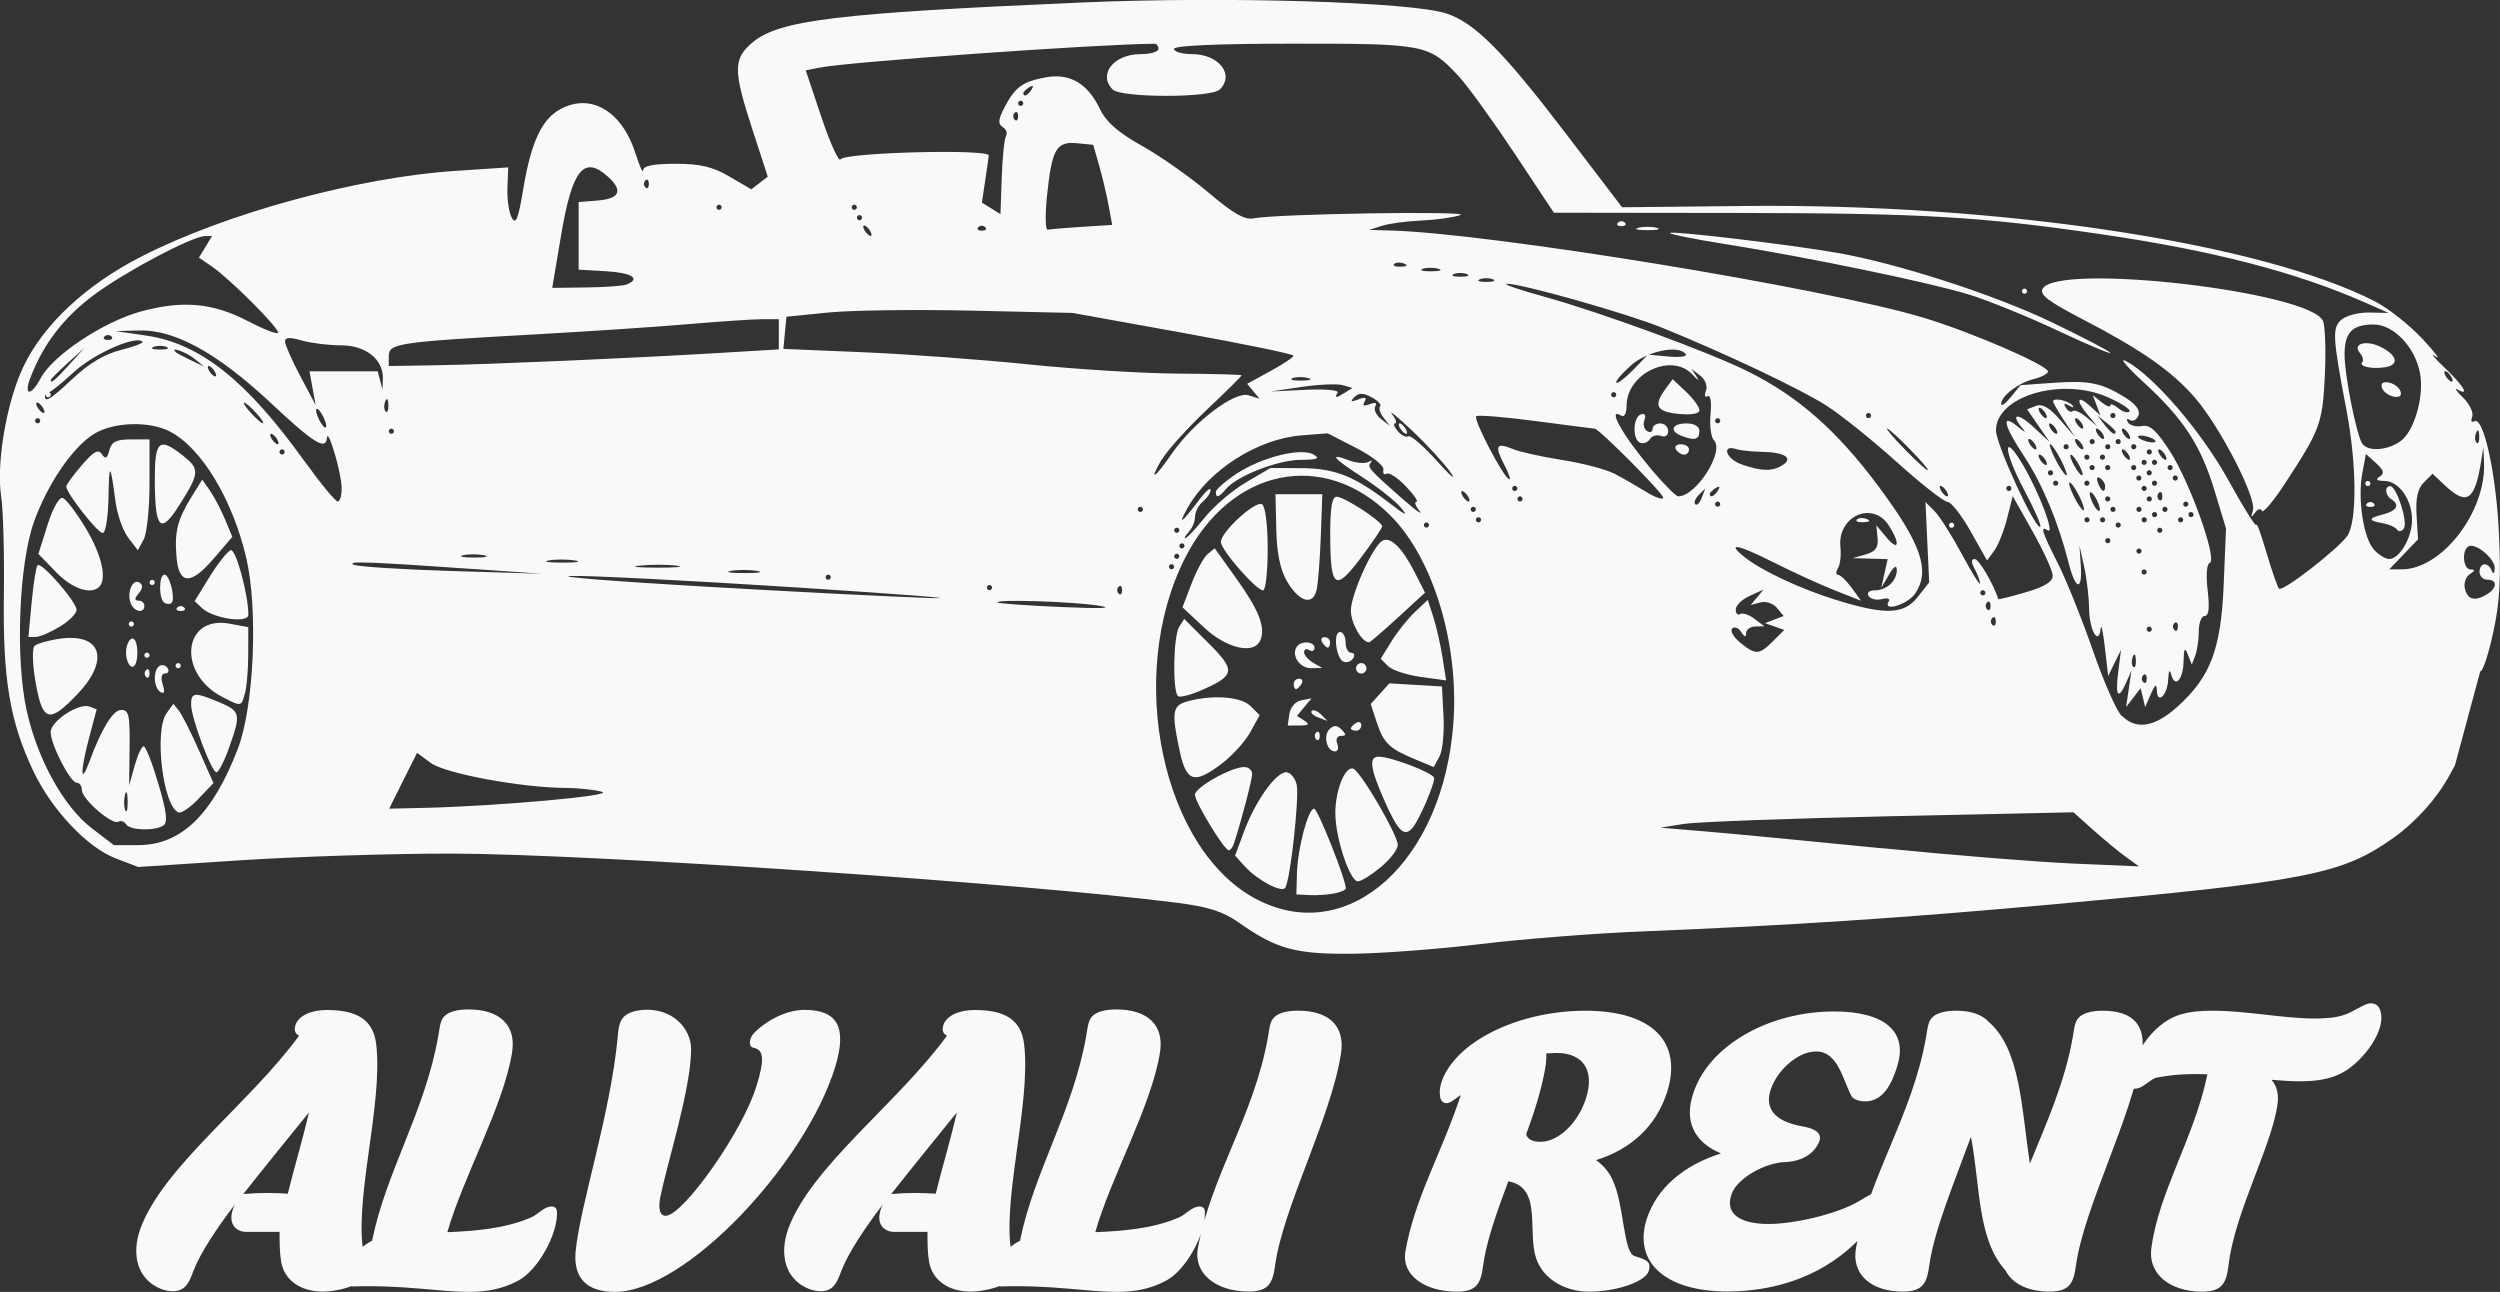
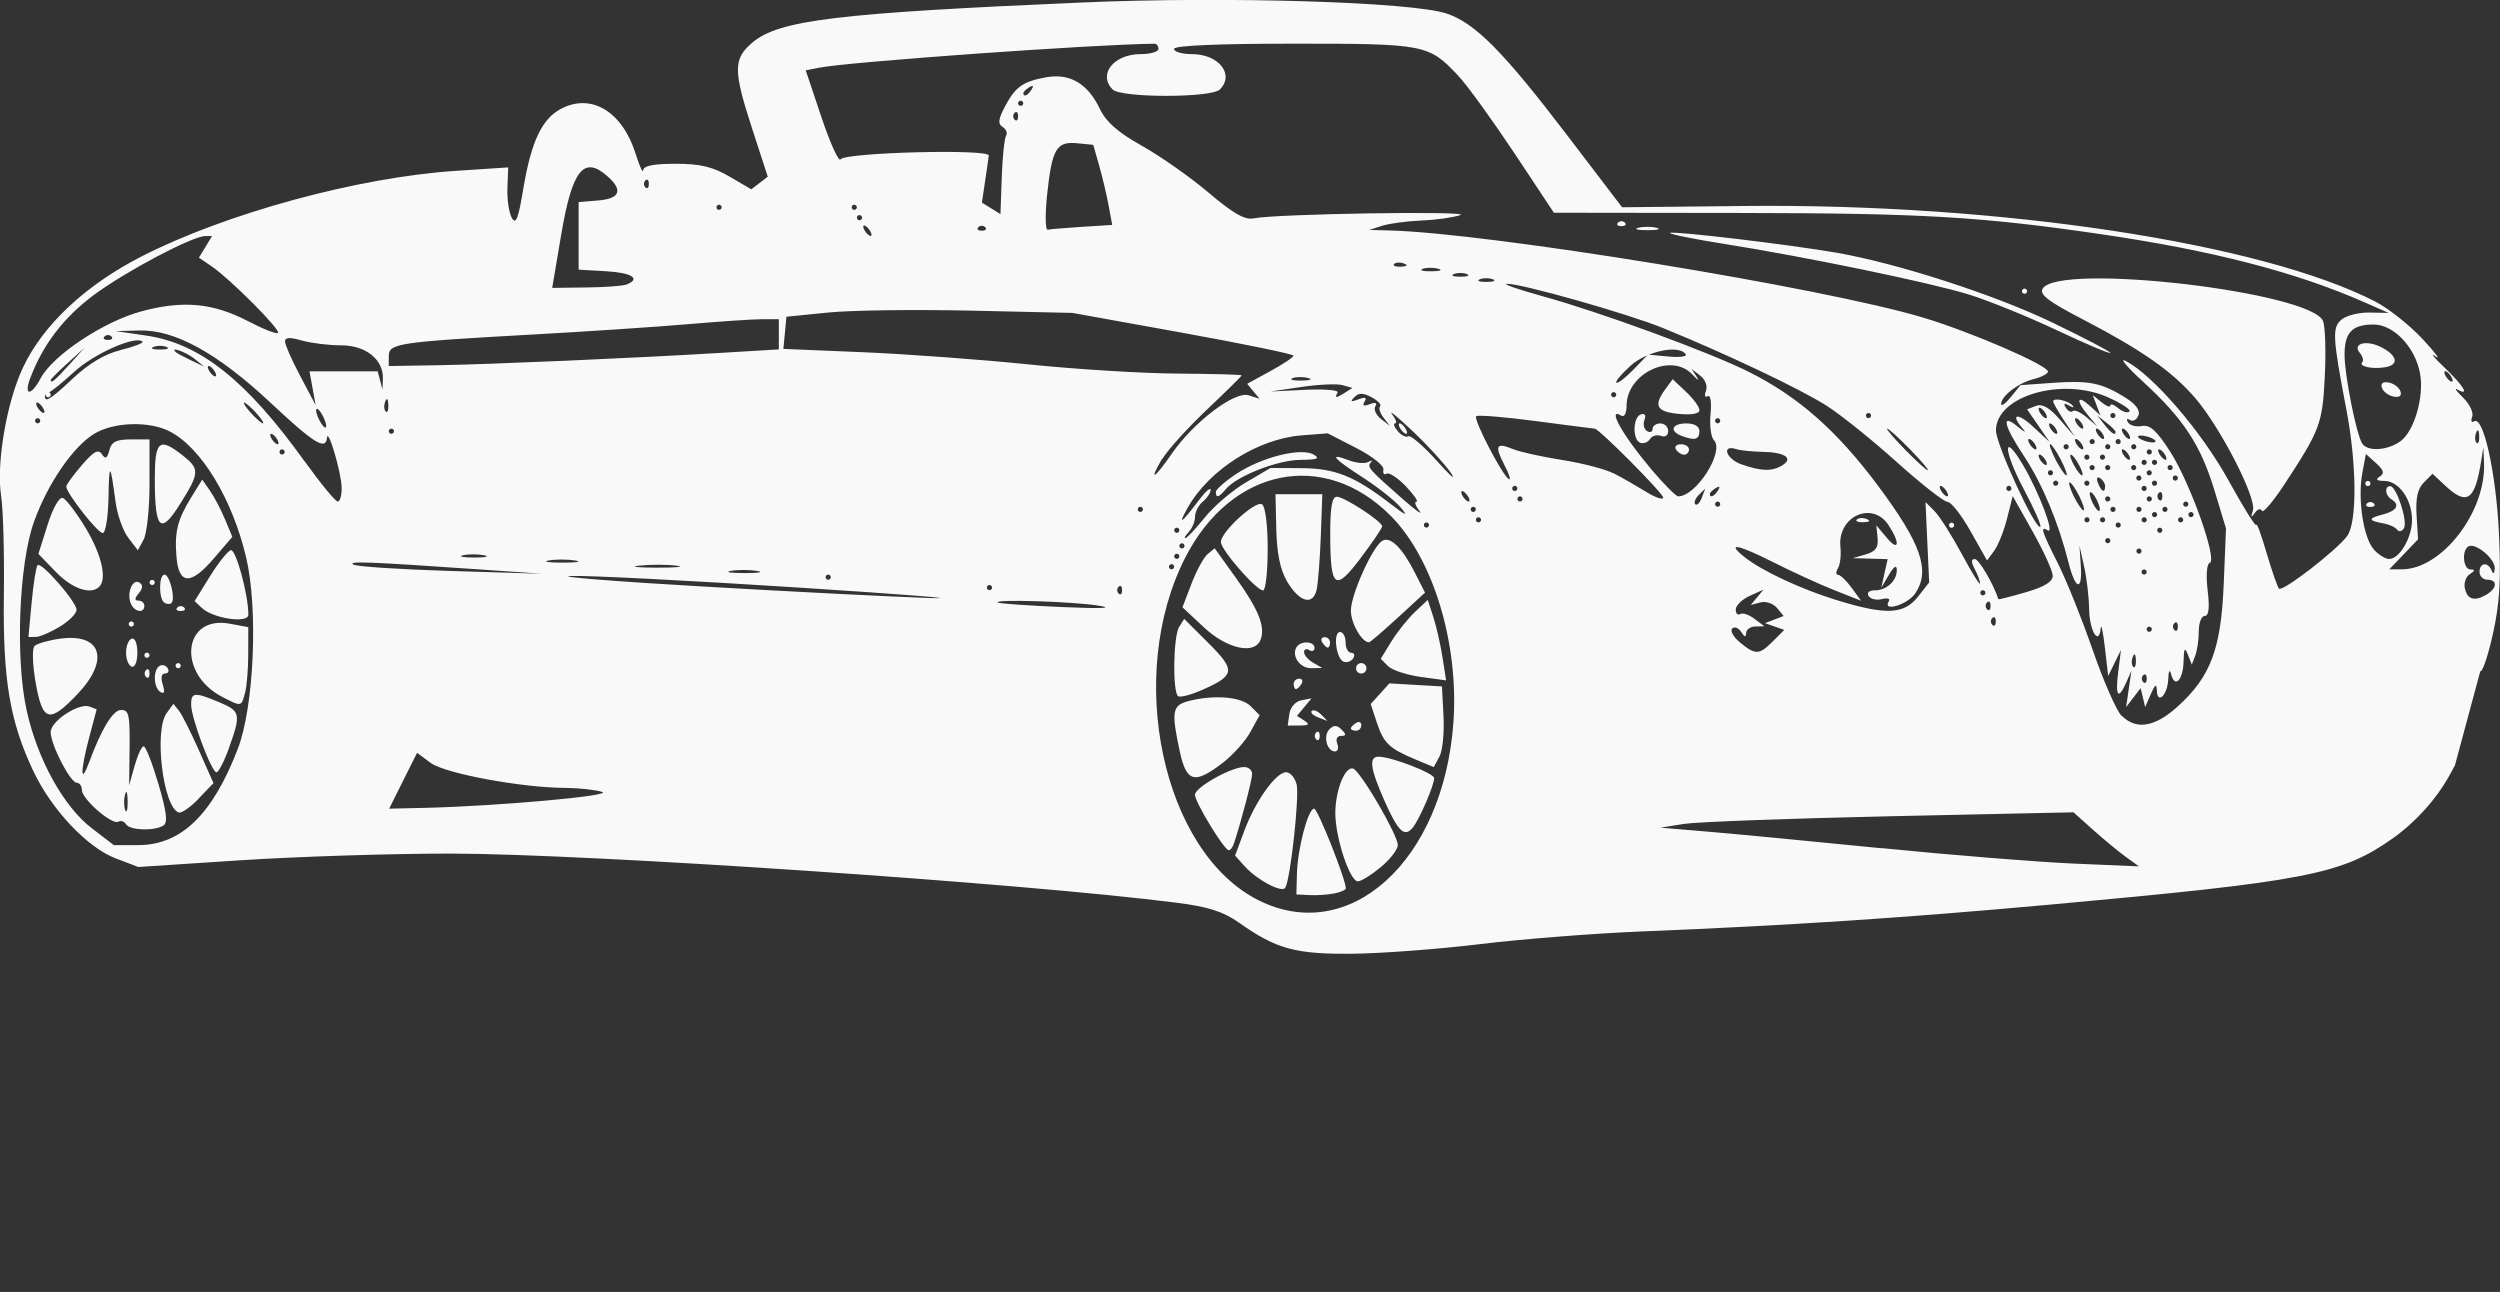
<svg xmlns="http://www.w3.org/2000/svg" xmlns:ns1="http://www.inkscape.org/namespaces/inkscape" xmlns:ns2="http://sodipodi.sourceforge.net/DTD/sodipodi-0.dtd" width="40.696mm" height="21.031mm" viewBox="0 0 40.696 21.031" version="1.1" id="svg1" xml:space="preserve" ns1:version="1.3.2 (091e20ef0f, 2023-11-25, custom)" ns2:docname="logo_dark.svg">
  <rect x="0" y="0" width="40.696" height="21.031" fill="#333333" stroke="none" />
  <ns2:namedview id="namedview1" pagecolor="#ffffff" bordercolor="#000000" borderopacity="0.25" ns1:showpageshadow="2" ns1:pageopacity="0.0" ns1:pagecheckerboard="0" ns1:deskcolor="#d1d1d1" ns1:document-units="mm" ns1:zoom="8.1537903" ns1:cx="145.69911" ns1:cy="48.872976" ns1:window-width="904" ns1:window-height="1014" ns1:window-x="1004" ns1:window-y="54" ns1:window-maximized="1" ns1:current-layer="layer1" />
  <defs id="defs1" />
  <g ns1:label="Layer 1" ns1:groupmode="layer" id="layer1" transform="translate(-88.28,-141.537)">
-     <path style="font-size:6.35px;font-family:'Sandler Trial';-inkscape-font-specification:'Sandler Trial';stroke-width:0.265;fill:#f9f9f9" d="m 91.428,162.225 c 0.121,-0.305 0.375,-0.686 0.679,-1.086 -0.019,0.032 -0.032,0.064 -0.038,0.089 -0.083,0.254 0.076,0.362 0.216,0.362 0.197,0 0.362,0 0.546,0 0,0.171 0,0.33 0.025,0.483 0.051,0.305 0.318,0.489 0.679,0.489 0.191,0 0.591,-0.07 0.679,-0.26 0.038,-0.076 0.019,-0.203 0,-0.292 -0.203,-0.851 0.305,-2.464 0.191,-3.467 -0.044,-0.387 -0.286,-0.565 -0.806,-0.565 -0.26,0 -0.457,0.095 -0.508,0.241 -0.032,0.102 0,0.146 0.057,0.178 -0.806,1.105 -2.21,2.127 -2.584,3.143 -0.146,0.413 -0.051,0.794 0.292,0.959 0.076,0.038 0.165,0.057 0.241,0.057 0.057,0 0.102,-0.013 0.14,-0.032 0.108,-0.057 0.152,-0.197 0.191,-0.298 z m 0.813,-1.251 c 0.343,-0.438 0.73,-0.908 1.067,-1.327 -0.102,0.451 -0.241,0.902 -0.343,1.321 -0.235,-0.013 -0.438,-0.019 -0.724,0.006 z m 1.657,1.206 c -0.089,0.171 -0.019,0.305 0.146,0.298 0.826,-0.025 1.391,0.089 1.867,0.089 0.286,0 0.546,-0.044 0.806,-0.184 0.324,-0.171 0.654,-0.775 0.629,-1.13 -0.006,-0.064 -0.057,-0.089 -0.133,-0.07 -0.102,0.025 -0.184,0.127 -0.286,0.171 -0.425,0.184 -0.902,0.222 -1.365,0.241 0.26,-0.908 0.914,-2.051 1.054,-2.927 0.07,-0.445 -0.203,-0.699 -0.711,-0.699 -0.197,0 -0.33,0.044 -0.394,0.114 -0.07,0.07 -0.076,0.21 -0.095,0.311 -0.216,1.238 -0.851,2.21 -1.079,3.34 -0.178,0.089 -0.343,0.26 -0.438,0.445 z m 5.137,-1.181 c 0.102,-0.514 0.489,-1.721 0.495,-2.369 0.006,-0.368 -0.324,-0.686 -0.775,-0.654 -0.171,0.013 -0.286,0.064 -0.337,0.133 -0.064,0.076 -0.076,0.21 -0.083,0.311 -0.121,1.276 -0.616,2.743 -0.686,3.499 -0.032,0.394 0.152,0.648 0.641,0.648 1.149,0 3.105,-2.089 3.588,-3.67 0.191,-0.635 0.038,-0.921 -0.502,-0.921 -0.267,0 -0.578,0.14 -0.813,0.368 -0.044,0.044 -0.07,0.095 -0.076,0.152 -0.006,0.051 0.019,0.089 0.051,0.095 0.178,0.032 0.191,0.184 0.057,0.622 -0.216,0.724 -1.181,2.095 -1.473,2.115 -0.102,0.006 -0.133,-0.114 -0.089,-0.33 z m 2.94,1.226 c 0.121,-0.305 0.375,-0.686 0.679,-1.086 -0.019,0.032 -0.032,0.064 -0.038,0.089 -0.083,0.254 0.076,0.362 0.216,0.362 0.197,0 0.362,0 0.546,0 0,0.171 0,0.33 0.025,0.483 0.051,0.305 0.318,0.489 0.679,0.489 0.191,0 0.591,-0.07 0.679,-0.26 0.038,-0.076 0.019,-0.203 0,-0.292 -0.203,-0.851 0.305,-2.464 0.191,-3.467 -0.044,-0.387 -0.286,-0.565 -0.806,-0.565 -0.26,0 -0.457,0.095 -0.508,0.241 -0.032,0.102 0,0.146 0.057,0.178 -0.806,1.105 -2.21,2.127 -2.584,3.143 -0.146,0.413 -0.051,0.794 0.292,0.959 0.076,0.038 0.165,0.057 0.241,0.057 0.057,0 0.102,-0.013 0.14,-0.032 0.108,-0.057 0.152,-0.197 0.191,-0.298 z m 0.813,-1.251 c 0.343,-0.438 0.73,-0.908 1.067,-1.327 -0.102,0.451 -0.241,0.902 -0.343,1.321 -0.235,-0.013 -0.438,-0.019 -0.724,0.006 z m 1.657,1.206 c -0.089,0.171 -0.019,0.305 0.146,0.298 0.826,-0.025 1.391,0.089 1.867,0.089 0.286,0 0.546,-0.044 0.806,-0.184 0.324,-0.171 0.654,-0.775 0.629,-1.13 -0.006,-0.064 -0.057,-0.089 -0.133,-0.07 -0.102,0.025 -0.184,0.127 -0.286,0.171 -0.425,0.184 -0.902,0.222 -1.365,0.241 0.26,-0.908 0.914,-2.051 1.054,-2.927 0.07,-0.445 -0.203,-0.699 -0.711,-0.699 -0.197,0 -0.33,0.044 -0.394,0.114 -0.07,0.07 -0.076,0.21 -0.095,0.311 -0.216,1.238 -0.851,2.21 -1.079,3.34 -0.178,0.089 -0.343,0.26 -0.438,0.445 z m 4.591,-0.044 c 0.133,-0.953 0.908,-2.394 1.073,-3.448 0.07,-0.445 -0.191,-0.699 -0.699,-0.699 -0.197,0 -0.33,0.044 -0.394,0.114 -0.07,0.07 -0.076,0.21 -0.095,0.311 -0.222,1.276 -0.933,2.273 -1.143,3.448 -0.07,0.413 0.305,0.699 0.826,0.699 0.324,0 0.394,-0.133 0.432,-0.425 z m 6.375,-2.8 c 0.273,-0.838 -0.235,-1.346 -1.327,-1.346 -0.654,0 -1.314,0.184 -1.784,0.502 -0.4,0.267 -0.622,0.641 -0.578,0.895 0.006,0.057 0.044,0.108 0.102,0.108 0.025,0 0.064,-0.013 0.102,-0.038 0.044,-0.032 0.089,-0.064 0.133,-0.095 -0.298,0.921 -0.756,1.683 -0.902,2.553 -0.064,0.381 0.318,0.648 0.838,0.648 0.311,0 0.387,-0.121 0.425,-0.406 0.051,-0.4 0.222,-0.883 0.413,-1.391 0.584,0.108 0.279,0.876 0.476,1.314 0.127,0.292 0.457,0.483 0.838,0.483 0.457,0 0.921,-0.165 0.972,-0.337 0.038,-0.133 -0.006,-0.178 -0.229,-0.241 -0.191,-0.057 -0.165,-0.832 -0.362,-1.245 -0.064,-0.14 -0.159,-0.241 -0.267,-0.318 0.572,-0.178 0.972,-0.552 1.149,-1.086 z m -2.286,0.66 c 0.146,-0.394 0.267,-0.787 0.318,-1.13 0.006,-0.064 0.013,-0.127 0.006,-0.178 0.025,-0.006 0.051,-0.006 0.076,-0.006 0.489,-0.044 0.73,0.241 0.572,0.737 -0.133,0.406 -0.451,0.705 -0.743,0.705 -0.133,0 -0.222,-0.051 -0.229,-0.127 z m 6.039,-1.105 c 0.178,-0.565 -0.21,-0.889 -1.029,-0.889 -1.073,0 -2.045,0.565 -2.292,1.333 -0.152,0.451 0.013,0.794 0.451,0.978 -0.616,0.197 -1.041,0.565 -1.206,1.06 -0.229,0.705 0.298,1.187 1.308,1.187 1.041,0 1.93,-0.438 2.451,-1.232 0.133,-0.203 0.159,-0.311 0.076,-0.375 -0.07,-0.051 -0.197,0.025 -0.387,0.14 -0.343,0.203 -1.067,0.381 -1.524,0.368 -0.387,-0.013 -0.66,-0.152 -0.546,-0.483 0.076,-0.229 0.464,-0.476 0.813,-0.521 0.235,0 0.483,-0.076 0.597,-0.298 0.07,-0.127 0.032,-0.235 -0.254,-0.286 -0.47,-0.083 -0.622,-0.305 -0.514,-0.61 0.102,-0.298 0.432,-0.61 0.737,-0.61 0.349,0 0.432,0.451 0.572,0.724 0.025,0.051 0.121,0.089 0.222,0.089 0.318,0 0.445,-0.324 0.527,-0.578 z m 0.521,3.245 c 0.083,-0.584 0.406,-1.346 0.679,-2.095 0.152,0.794 0.102,1.67 0.559,2.172 0.108,0.216 0.362,0.349 0.718,0.349 0.324,0 0.394,-0.133 0.432,-0.425 0.133,-0.953 0.908,-2.394 1.073,-3.448 0.07,-0.445 -0.127,-0.699 -0.635,-0.699 -0.197,0 -0.33,0.044 -0.394,0.114 -0.07,0.07 -0.076,0.21 -0.095,0.311 -0.133,0.756 -0.432,1.41 -0.699,2.064 -0.14,-0.921 -0.152,-1.861 -0.673,-2.311 -0.108,-0.114 -0.279,-0.178 -0.527,-0.178 -0.197,0 -0.33,0.044 -0.394,0.114 -0.07,0.07 -0.076,0.21 -0.095,0.311 -0.222,1.276 -0.933,2.273 -1.143,3.448 -0.07,0.413 0.241,0.699 0.762,0.699 0.324,0 0.394,-0.133 0.432,-0.425 z m 4.87,0 c 0.108,-0.87 0.673,-1.873 0.794,-2.584 0.032,-0.184 0,-0.337 -0.095,-0.438 0.165,0.013 0.318,0.025 0.464,0.025 0.26,0 0.495,-0.032 0.692,-0.14 0.324,-0.171 0.756,-0.718 0.603,-1.048 -0.032,-0.064 -0.108,-0.095 -0.184,-0.076 -0.095,0.025 -0.273,0.146 -0.375,0.178 -0.14,0.051 -0.311,0.064 -0.495,0.064 -0.502,0 -1.118,-0.127 -1.651,-0.127 -0.197,0 -0.381,0.013 -0.54,0.064 -0.489,0.146 -0.838,0.775 -0.819,1.13 0.006,0.064 0.051,0.089 0.127,0.07 0.102,-0.025 0.191,-0.127 0.292,-0.171 0.279,-0.057 0.565,-0.07 0.845,-0.057 -0.216,1.041 -0.794,1.911 -0.914,2.838 -0.051,0.413 0.305,0.699 0.826,0.699 0.324,0 0.394,-0.133 0.432,-0.425 z" id="text1" aria-label="ALVALI RENT" />
    <path style="fill:#f9f9f9" d="m 112.389,156.904 c 0.675,-0.082 1.856,-0.174 2.625,-0.205 2.407,-0.098 4.196,-0.215 6.646,-0.437 4.167,-0.378 4.742,-0.489 5.577,-1.083 0.37,-0.263 0.706,-0.637 0.916,-1.02 l 0.089,-0.162 0.413,-1.533 c 0.034,0.021 0.127,-0.253 0.206,-0.61 0.11,-0.495 0.133,-0.88 0.098,-1.631 -0.046,-0.983 -0.253,-1.921 -0.403,-1.828 -0.044,0.027 -0.059,-0.006 -0.033,-0.073 0.026,-0.068 -0.041,-0.208 -0.149,-0.313 -0.108,-0.105 -0.149,-0.164 -0.09,-0.131 0.205,0.116 0.102,-0.058 -0.212,-0.358 -0.175,-0.167 -0.241,-0.248 -0.148,-0.182 0.093,0.067 -0.002,-0.062 -0.212,-0.286 -0.21,-0.224 -0.553,-0.496 -0.764,-0.605 -1.854,-0.954 -6.112,-1.6 -10.258,-1.557 l -2.005,0.021 -0.9,-1.18 c -1.033,-1.355 -1.494,-1.82 -1.958,-1.974 -0.569,-0.189 -3.586,-0.281 -5.917,-0.18 -4.008,0.173 -4.947,0.287 -5.379,0.65 -0.318,0.268 -0.318,0.452 -0.001,1.424 l 0.248,0.762 -0.134,0.103 -0.134,0.103 -0.356,-0.208 c -0.274,-0.16 -0.476,-0.208 -0.877,-0.208 -0.358,0 -0.524,0.033 -0.527,0.106 -0.003,0.058 -0.057,-0.06 -0.121,-0.263 -0.215,-0.689 -0.717,-0.996 -1.211,-0.741 -0.316,0.163 -0.492,0.537 -0.621,1.313 -0.08,0.484 -0.12,0.583 -0.186,0.465 -0.046,-0.083 -0.078,-0.301 -0.071,-0.486 l 0.013,-0.335 -0.851,0.056 c -1.589,0.104 -3.741,0.69 -5.117,1.393 -0.911,0.466 -1.603,1.113 -1.929,1.805 -0.27,0.572 -0.44,1.571 -0.357,2.101 0.033,0.212 0.053,0.938 0.044,1.613 -0.018,1.368 0.097,2.052 0.481,2.862 0.297,0.627 0.877,1.242 1.34,1.418 l 0.366,0.14 1.679,-0.11 c 0.924,-0.06 2.46,-0.109 3.415,-0.108 2.25,0.003 9.309,0.481 11.811,0.8 0.517,0.066 0.757,0.143 1.016,0.326 0.607,0.429 0.919,0.514 1.852,0.504 0.472,-0.005 1.41,-0.076 2.085,-0.158 z m -3.63,-0.716 c -1.557,-0.789 -2.166,-3.651 -1.185,-5.574 0.745,-1.46 2.255,-1.77 3.34,-0.685 0.696,0.696 1.118,2.086 1.025,3.374 -0.163,2.249 -1.694,3.638 -3.18,2.885 z m 1.238,-0.106 c 0.105,-0.021 0.191,-0.058 0.191,-0.083 0,-0.146 -0.458,-1.299 -0.516,-1.299 -0.098,0 -0.269,0.649 -0.28,1.058 l -0.009,0.339 0.212,0.011 c 0.116,0.006 0.297,-0.006 0.402,-0.027 z m -0.795,-0.093 c 0.084,-0.135 0.233,-1.492 0.185,-1.683 -0.027,-0.109 -0.104,-0.198 -0.171,-0.198 -0.166,0 -0.499,0.467 -0.681,0.954 l -0.15,0.403 0.16,0.177 c 0.201,0.222 0.603,0.434 0.657,0.347 z m 1.557,-0.338 c 0.152,-0.127 0.276,-0.288 0.275,-0.358 -0.001,-0.166 -0.608,-1.206 -0.727,-1.244 -0.132,-0.043 -0.29,0.353 -0.29,0.726 0,0.399 0.237,1.113 0.368,1.109 0.054,-0.001 0.222,-0.106 0.374,-0.233 z m -2.394,-0.379 c 0.117,-0.351 0.298,-1.043 0.298,-1.137 0,-0.061 -0.059,-0.112 -0.13,-0.112 -0.21,0 -0.801,0.332 -0.801,0.451 0,0.121 0.477,0.904 0.551,0.904 0.026,0 0.063,-0.048 0.082,-0.106 z m 2.911,-0.261 c 0.107,-0.129 0.35,-0.69 0.35,-0.807 0,-0.08 -0.697,-0.349 -0.904,-0.349 -0.163,0 -0.138,0.189 0.09,0.706 0.227,0.513 0.329,0.613 0.464,0.45 z m -3.098,-1.051 c 0.168,-0.128 0.373,-0.356 0.456,-0.507 l 0.151,-0.274 -0.147,-0.147 c -0.154,-0.154 -0.598,-0.19 -1.013,-0.082 -0.263,0.069 -0.28,0.167 -0.141,0.815 0.109,0.506 0.238,0.543 0.694,0.195 z m 3.534,-0.108 c 0.051,-0.094 0.08,-0.39 0.066,-0.656 l -0.025,-0.485 -0.428,-0.025 -0.428,-0.025 -0.152,0.168 -0.152,0.168 0.097,0.295 c 0.113,0.342 0.201,0.427 0.621,0.603 l 0.308,0.129 z m -1.664,-0.209 c -0.028,-0.073 -0.002,-0.127 0.062,-0.127 0.086,0 0.088,-0.023 0.009,-0.102 -0.076,-0.076 -0.126,-0.077 -0.198,-0.006 -0.106,0.106 -0.042,0.361 0.091,0.361 0.047,0 0.063,-0.057 0.036,-0.127 z m -0.285,-0.127 c 0,-0.062 -0.025,-0.087 -0.057,-0.056 -0.031,0.031 -0.031,0.082 0,0.113 0.031,0.031 0.057,0.006 0.057,-0.056 z m 0.677,-0.174 c 0,-0.049 -0.038,-0.066 -0.085,-0.037 -0.047,0.029 -0.085,0.069 -0.085,0.09 0,0.021 0.038,0.037 0.085,0.037 0.047,0 0.085,-0.04 0.085,-0.09 z m -0.926,-0.074 -0.122,-0.077 0.119,-0.143 0.119,-0.143 -0.167,0.032 c -0.095,0.018 -0.178,0.113 -0.194,0.221 l -0.027,0.19 0.196,-0.001 c 0.151,-9.9e-4 0.168,-0.019 0.075,-0.078 z m 0.271,-0.1 c -0.057,-0.058 -0.126,-0.084 -0.152,-0.058 -0.026,0.026 0.021,0.073 0.104,0.105 l 0.152,0.058 z m -1.913,-0.41 c 0.514,-0.23 0.522,-0.311 0.079,-0.753 l -0.394,-0.393 -0.081,0.127 c -0.098,0.153 -0.111,1.074 -0.016,1.132 0.037,0.023 0.223,-0.028 0.413,-0.113 z m 1.594,-0.088 c 0.029,-0.047 0.012,-0.085 -0.037,-0.085 -0.049,0 -0.09,0.038 -0.09,0.085 0,0.047 0.017,0.085 0.037,0.085 0.021,0 0.061,-0.038 0.09,-0.085 z m 2.296,-0.431 c -0.032,-0.205 -0.099,-0.5 -0.149,-0.655 l -0.091,-0.282 -0.208,0.196 c -0.115,0.108 -0.287,0.323 -0.383,0.479 l -0.175,0.284 0.119,0.119 c 0.066,0.066 0.305,0.145 0.532,0.176 l 0.413,0.057 z m -1.238,0.177 c 0,-0.047 -0.038,-0.085 -0.085,-0.085 -0.047,0 -0.085,0.038 -0.085,0.085 0,0.047 0.038,0.085 0.085,0.085 0.047,0 0.085,-0.038 0.085,-0.085 z m -0.868,-0.091 c -0.082,-0.048 -0.148,-0.125 -0.148,-0.172 0,-0.047 0.038,-0.062 0.085,-0.033 0.047,0.029 0.085,0.012 0.085,-0.037 0,-0.11 -0.226,-0.119 -0.292,-0.013 -0.088,0.142 0.054,0.346 0.237,0.344 l 0.181,-0.003 z m 0.653,-0.073 c 0.03,-0.049 0.015,-0.089 -0.035,-0.089 -0.049,0 -0.09,-0.076 -0.09,-0.169 0,-0.093 -0.041,-0.169 -0.09,-0.169 -0.12,0 -0.064,0.444 0.061,0.485 0.054,0.018 0.123,-0.008 0.153,-0.057 z m -0.378,-0.258 c 0,-0.047 -0.04,-0.085 -0.09,-0.085 -0.049,0 -0.066,0.038 -0.037,0.085 0.029,0.047 0.069,0.085 0.09,0.085 0.021,0 0.037,-0.038 0.037,-0.085 z m -1.131,-0.043 c 0.081,-0.21 -0.03,-0.488 -0.398,-1.002 l -0.349,-0.487 -0.115,0.095 c -0.063,0.052 -0.181,0.269 -0.262,0.481 l -0.147,0.385 0.351,0.328 c 0.376,0.35 0.825,0.448 0.92,0.2 z m 2.237,-0.362 0.44,-0.405 -0.174,-0.342 c -0.202,-0.395 -0.395,-0.58 -0.523,-0.501 -0.16,0.099 -0.51,0.878 -0.51,1.135 0,0.207 0.178,0.517 0.296,0.517 0.017,0 0.229,-0.182 0.471,-0.405 z m -1.323,-0.457 c 0.023,-0.108 0.053,-0.501 0.067,-0.873 l 0.024,-0.677 h -0.381 -0.381 l 0.013,0.571 c 0.009,0.389 0.064,0.659 0.174,0.846 0.2,0.342 0.426,0.404 0.484,0.133 z m -0.798,-0.657 c 0,-0.393 -0.038,-0.696 -0.092,-0.729 -0.107,-0.066 -0.67,0.45 -0.67,0.614 0,0.128 0.576,0.788 0.687,0.788 0.041,0 0.075,-0.303 0.075,-0.672 z m 1.514,0.145 c 0.192,-0.254 0.349,-0.486 0.349,-0.515 0,-0.08 -0.617,-0.482 -0.739,-0.482 -0.077,0 -0.107,0.174 -0.106,0.614 0.002,0.882 0.076,0.94 0.497,0.383 z m 8.477,4.725 c -1.141,-0.114 -2.417,-0.236 -2.836,-0.271 l -0.762,-0.064 0.381,-0.061 c 0.21,-0.033 1.723,-0.089 3.362,-0.125 l 2.981,-0.064 0.322,0.288 c 0.177,0.158 0.417,0.356 0.533,0.44 l 0.211,0.152 -1.058,-0.045 c -0.582,-0.025 -1.992,-0.138 -3.133,-0.252 z m -29.132,-0.325 c -0.459,-0.352 -0.882,-1.115 -1.06,-1.913 -0.188,-0.843 -0.128,-2.393 0.12,-3.081 0.221,-0.615 0.633,-1.216 0.976,-1.426 0.319,-0.195 0.898,-0.213 1.234,-0.039 0.514,0.266 1.019,1.101 1.243,2.055 0.197,0.84 0.127,2.427 -0.137,3.112 -0.413,1.072 -0.924,1.566 -1.621,1.566 h -0.397 z m 1.165,-0.045 c 0.074,-0.047 0.054,-0.22 -0.081,-0.676 -0.099,-0.337 -0.207,-0.613 -0.24,-0.613 -0.033,0 -0.099,0.143 -0.148,0.318 l -0.089,0.318 0.006,-0.466 c 0.01,-0.693 -0.003,-0.762 -0.139,-0.762 -0.129,0 -0.318,0.31 -0.513,0.839 -0.15,0.407 -0.151,0.161 -0.002,-0.399 l 0.12,-0.45 -0.116,-0.045 c -0.172,-0.066 -0.633,0.236 -0.633,0.415 0,0.205 0.32,0.825 0.425,0.825 0.046,0 0.083,0.054 0.083,0.119 0,0.147 0.495,0.576 0.594,0.515 0.039,-0.024 0.096,-0.006 0.125,0.042 0.062,0.1 0.462,0.113 0.609,0.02 z m -0.624,-0.504 c 0.021,-0.082 0.04,-0.035 0.042,0.104 0.002,0.14 -0.016,0.207 -0.039,0.15 -0.023,-0.057 -0.025,-0.172 -0.003,-0.254 z m 1.197,0.066 0.242,-0.252 -0.236,-0.532 c -0.13,-0.293 -0.276,-0.583 -0.326,-0.646 l -0.09,-0.113 -0.11,0.151 c -0.209,0.285 -0.058,1.533 0.196,1.618 0.046,0.015 0.192,-0.086 0.325,-0.225 z m 0.496,-0.83 c 0.197,-0.549 0.187,-0.593 -0.163,-0.74 -0.399,-0.167 -0.455,-0.162 -0.455,0.038 0,0.216 0.332,1.104 0.413,1.104 0.034,0 0.127,-0.181 0.206,-0.402 z m -2.468,-0.871 c 0.529,-0.556 0.394,-0.993 -0.278,-0.903 -0.191,0.026 -0.381,0.08 -0.421,0.12 -0.041,0.041 -0.033,0.303 0.019,0.599 0.112,0.637 0.222,0.666 0.68,0.184 z m 2.728,-0.018 c 0.028,-0.105 0.052,-0.389 0.052,-0.631 l 0.001,-0.441 -0.3,-0.056 c -0.766,-0.144 -0.864,0.809 -0.123,1.192 0.312,0.161 0.309,0.162 0.369,-0.064 z m -1.34,-0.138 c -0.035,-0.111 -0.021,-0.18 0.038,-0.18 0.052,0 0.071,-0.039 0.042,-0.086 -0.029,-0.047 -0.089,-0.064 -0.132,-0.037 -0.109,0.067 -0.099,0.355 0.015,0.425 0.063,0.039 0.075,-9.2e-4 0.037,-0.122 z m -0.215,-0.18 c 0,-0.062 -0.025,-0.087 -0.056,-0.056 -0.031,0.031 -0.031,0.082 0,0.113 0.031,0.031 0.056,0.006 0.056,-0.056 z m 0.508,-0.127 c 0,-0.023 -0.019,-0.042 -0.042,-0.042 -0.023,0 -0.042,0.019 -0.042,0.042 0,0.023 0.019,0.042 0.042,0.042 0.023,0 0.042,-0.019 0.042,-0.042 z m -0.706,-0.212 c 0,-0.148 -0.039,-0.246 -0.092,-0.228 -0.05,0.017 -0.092,0.119 -0.092,0.228 0,0.109 0.041,0.211 0.092,0.228 0.052,0.018 0.092,-0.08 0.092,-0.228 z m 0.198,0.042 c 0,-0.023 -0.019,-0.042 -0.042,-0.042 -0.023,0 -0.042,0.019 -0.042,0.042 0,0.023 0.019,0.042 0.042,0.042 0.023,0 0.042,-0.019 0.042,-0.042 z m -1.46,-0.465 c 0.151,-0.092 0.274,-0.216 0.272,-0.275 -0.004,-0.134 -0.573,-0.786 -0.634,-0.726 -0.024,0.024 -0.068,0.297 -0.097,0.607 l -0.052,0.562 0.118,-3.2e-4 c 0.065,-1.8e-4 0.242,-0.076 0.393,-0.168 z m 1.206,-0.043 c 0,-0.023 -0.019,-0.042 -0.042,-0.042 -0.023,0 -0.042,0.019 -0.042,0.042 0,0.023 0.019,0.042 0.042,0.042 0.023,0 0.042,-0.019 0.042,-0.042 z m 1.863,-0.151 c 0,-0.33 -0.205,-1.079 -0.287,-1.051 -0.051,0.017 -0.205,0.21 -0.341,0.43 l -0.247,0.399 0.12,0.113 c 0.183,0.172 0.755,0.255 0.755,0.109 z m -1.044,-0.117 c -0.031,-0.031 -0.082,-0.031 -0.113,0 -0.031,0.031 -0.006,0.056 0.056,0.056 0.062,0 0.087,-0.025 0.056,-0.056 z m -0.649,-0.028 c 0,-0.047 -0.043,-0.085 -0.095,-0.085 -0.068,0 -0.067,-0.034 0.004,-0.119 0.068,-0.082 0.071,-0.137 0.01,-0.175 -0.11,-0.068 -0.208,0.164 -0.142,0.336 0.054,0.142 0.223,0.174 0.223,0.042 z m 0.442,-0.047 c 0.067,-0.067 -0.03,-0.461 -0.113,-0.461 -0.096,0 -0.098,0.399 -0.002,0.458 0.04,0.025 0.092,0.026 0.115,0.003 z m -1.176,-0.264 c 0.129,-0.129 0.038,-0.523 -0.22,-0.953 -0.152,-0.252 -0.32,-0.474 -0.375,-0.492 -0.057,-0.019 -0.161,0.165 -0.247,0.439 l -0.149,0.472 0.286,0.295 c 0.264,0.273 0.568,0.376 0.705,0.239 z m 0.903,-0.07 c 0,-0.023 -0.019,-0.042 -0.042,-0.042 -0.023,0 -0.042,0.019 -0.042,0.042 0,0.023 0.019,0.042 0.042,0.042 0.023,0 0.042,-0.019 0.042,-0.042 z m 0.96,-0.388 0.303,-0.354 -0.12,-0.287 c -0.066,-0.158 -0.176,-0.367 -0.245,-0.466 l -0.125,-0.179 -0.177,0.286 c -0.227,0.367 -0.276,0.564 -0.242,0.971 0.037,0.457 0.232,0.466 0.606,0.028 z m -1.14,-0.312 c 0.052,-0.098 0.095,-0.504 0.095,-0.903 v -0.725 h -0.304 c -0.237,0 -0.314,0.039 -0.35,0.176 -0.035,0.136 -0.064,0.15 -0.122,0.064 -0.058,-0.087 -0.134,-0.045 -0.327,0.18 -0.138,0.161 -0.252,0.317 -0.252,0.347 0,0.106 0.51,0.757 0.593,0.757 0.046,0 0.088,-0.256 0.094,-0.572 0.01,-0.592 0.029,-0.582 0.115,0.064 0.028,0.21 0.121,0.473 0.207,0.585 l 0.156,0.204 z m 0.593,-0.578 c 0.319,-0.508 0.322,-0.569 0.041,-0.79 -0.384,-0.302 -0.454,-0.24 -0.453,0.396 0.002,0.817 0.092,0.904 0.412,0.394 z m 3.629,4.507 0.228,-0.455 0.224,0.165 c 0.233,0.172 1.479,0.403 2.195,0.406 0.21,9.6e-4 0.476,0.03 0.593,0.064 0.21,0.061 -1.685,0.232 -2.897,0.261 l -0.569,0.013 z m 27.977,-1.054 c -0.085,-0.085 -0.296,-0.566 -0.47,-1.069 -0.174,-0.503 -0.429,-1.138 -0.566,-1.41 -0.268,-0.531 -0.297,-0.623 -0.168,-0.544 0.121,0.075 -0.137,-0.61 -0.396,-1.052 -0.341,-0.582 -0.333,-0.255 0.01,0.39 0.166,0.312 0.285,0.584 0.266,0.603 -0.072,0.072 -0.724,-1.341 -0.723,-1.568 0.001,-0.557 1.067,-0.873 1.82,-0.54 0.224,0.099 0.383,0.204 0.353,0.233 -0.029,0.029 -0.111,0.005 -0.182,-0.054 -0.071,-0.059 -0.129,-0.079 -0.129,-0.044 0,0.035 -0.064,0.011 -0.143,-0.053 l -0.143,-0.116 0.062,0.165 0.062,0.165 -0.173,-0.157 c -0.212,-0.191 -0.229,-0.083 -0.025,0.159 l 0.148,0.176 -0.176,-0.148 c -0.097,-0.082 -0.198,-0.127 -0.224,-0.1 -0.026,0.026 -0.077,0.002 -0.112,-0.055 -0.044,-0.072 -0.027,-0.082 0.055,-0.034 0.065,0.038 0.089,0.036 0.053,-0.003 -0.074,-0.082 -0.315,-0.132 -0.315,-0.066 0,0.024 0.08,0.163 0.177,0.31 l 0.177,0.267 -0.243,-0.28 c -0.169,-0.195 -0.287,-0.263 -0.389,-0.224 l -0.146,0.056 0.183,0.266 0.183,0.266 -0.268,-0.249 c -0.258,-0.239 -0.381,-0.21 -0.163,0.039 0.058,0.066 0.02,0.049 -0.085,-0.038 -0.279,-0.233 -0.236,-0.029 0.102,0.482 0.296,0.448 0.558,1.076 0.724,1.734 0.112,0.445 0.227,0.469 0.198,0.042 l -0.021,-0.318 0.076,0.339 c 0.042,0.186 0.078,0.498 0.081,0.694 0.005,0.35 0.161,0.604 0.188,0.306 0.008,-0.084 0.038,0.056 0.068,0.312 l 0.054,0.466 0.104,-0.212 0.104,-0.212 -0.045,0.36 c -0.05,0.396 10e-4,0.463 0.131,0.169 l 0.084,-0.191 -0.043,0.296 -0.043,0.296 0.118,-0.154 0.118,-0.154 0.037,0.154 0.037,0.154 0.092,-0.212 c 0.07,-0.16 0.093,-0.174 0.098,-0.059 0.008,0.238 0.173,0.077 0.185,-0.179 0.006,-0.145 0.024,-0.174 0.049,-0.079 0.06,0.23 0.195,0.085 0.201,-0.218 0.005,-0.212 0.02,-0.235 0.07,-0.107 l 0.064,0.163 0.057,-0.149 c 0.031,-0.082 0.057,-0.26 0.057,-0.396 0,-0.136 0.043,-0.247 0.097,-0.247 0.066,0 0.081,-0.133 0.047,-0.418 -0.029,-0.244 -0.015,-0.429 0.034,-0.446 0.13,-0.043 -0.314,-1.295 -0.64,-1.805 -0.223,-0.348 -0.332,-0.448 -0.463,-0.423 -0.094,0.018 -0.197,-0.009 -0.228,-0.06 -0.032,-0.052 -0.018,-0.069 0.032,-0.038 0.049,0.03 0.111,-0.003 0.138,-0.074 0.033,-0.085 -0.044,-0.187 -0.224,-0.298 -0.381,-0.235 -0.584,-0.275 -1.178,-0.232 l -0.518,0.037 -0.157,0.194 c -0.086,0.106 -0.157,0.157 -0.157,0.113 0,-0.13 0.277,-0.343 0.529,-0.406 0.128,-0.032 0.233,-0.087 0.233,-0.122 0,-0.103 -1.253,-0.645 -2.032,-0.879 -1.62,-0.486 -7.059,-1.375 -8.678,-1.418 l -0.339,-0.009 0.212,-0.068 c 0.116,-0.037 0.402,-0.075 0.635,-0.085 0.233,-0.009 0.519,-0.049 0.635,-0.088 0.214,-0.072 -3.004,-0.022 -3.366,0.053 -0.141,0.029 -0.333,-0.081 -0.73,-0.418 -0.296,-0.251 -0.784,-0.594 -1.084,-0.762 -0.39,-0.218 -0.584,-0.388 -0.685,-0.599 -0.2,-0.419 -0.493,-0.59 -0.887,-0.516 -0.377,0.07 -0.497,0.159 -0.67,0.494 -0.1,0.193 -0.106,0.265 -0.026,0.314 0.057,0.035 0.081,0.1 0.054,0.144 -0.027,0.044 -0.059,0.349 -0.07,0.677 l -0.021,0.597 -0.151,-0.094 -0.151,-0.094 0.051,-0.341 c 0.028,-0.187 0.056,-0.379 0.061,-0.425 0.014,-0.111 -2.341,-0.051 -2.413,0.062 -0.029,0.045 -0.169,-0.262 -0.31,-0.683 l -0.257,-0.766 0.225,-0.044 c 0.482,-0.095 4.508,-0.382 5.453,-0.389 0.035,-2.4e-4 0.064,0.038 0.064,0.084 0,0.047 -0.131,0.085 -0.29,0.085 -0.438,0 -0.7,0.331 -0.455,0.576 0.138,0.138 1.606,0.138 1.744,0 0.245,-0.245 -0.017,-0.576 -0.455,-0.576 -0.16,0 -0.29,-0.038 -0.29,-0.085 0,-0.054 0.707,-0.085 1.952,-0.085 2.14,0 2.194,0.011 2.674,0.522 0.146,0.155 0.555,0.721 0.911,1.256 l 0.646,0.974 3.026,0.004 c 2.964,0.004 3.916,0.059 5.863,0.343 1.831,0.267 3.189,0.618 4.318,1.116 l 0.381,0.168 -0.31,-0.006 c -0.171,-0.004 -0.375,0.047 -0.454,0.113 -0.158,0.131 -0.15,0.278 0.079,1.48 0.167,0.88 0.173,1.812 0.013,2.041 -0.157,0.223 -1.054,0.918 -1.112,0.86 -0.024,-0.024 -0.116,-0.287 -0.203,-0.583 -0.087,-0.297 -0.162,-0.501 -0.166,-0.455 -0.004,0.047 -0.207,-0.277 -0.451,-0.72 -0.439,-0.797 -1.222,-1.708 -1.672,-1.947 -0.116,-0.062 0.01,0.09 0.28,0.338 0.656,0.6 0.937,1.029 1.162,1.77 l 0.187,0.617 -0.037,0.907 c -0.044,1.057 -0.213,1.507 -0.751,1.993 -0.372,0.336 -0.674,0.385 -0.91,0.148 z m 2.651,-3.775 c 0.58,-0.884 0.617,-0.984 0.655,-1.755 0.02,-0.4 0.007,-0.803 -0.027,-0.896 -0.177,-0.477 -4.301,-0.959 -4.564,-0.533 -0.06,0.097 0.083,0.206 0.66,0.506 0.953,0.495 1.454,0.847 1.826,1.282 0.41,0.479 0.999,1.628 0.935,1.824 -0.038,0.117 -0.03,0.127 0.032,0.04 0.045,-0.064 0.097,-0.079 0.114,-0.034 0.017,0.045 0.184,-0.151 0.37,-0.435 z m -2.836,-2.136 c 0,-0.023 -0.429,-0.247 -0.953,-0.499 -0.939,-0.451 -2.512,-0.959 -3.497,-1.131 -0.762,-0.133 -2.68,-0.361 -2.717,-0.323 -0.018,0.018 0.377,0.099 0.879,0.178 1.361,0.217 3.34,0.626 3.984,0.824 0.313,0.096 0.959,0.358 1.436,0.583 0.477,0.225 0.868,0.39 0.868,0.367 z m -1.355,-1.005 c 0,-0.023 -0.019,-0.042 -0.042,-0.042 -0.023,0 -0.042,0.019 -0.042,0.042 0,0.023 0.019,0.042 0.042,0.042 0.023,0 0.042,-0.019 0.042,-0.042 z m -6.032,-1.032 c -0.082,-0.021 -0.215,-0.021 -0.296,0 -0.082,0.021 -0.015,0.039 0.148,0.039 0.163,0 0.23,-0.017 0.148,-0.039 z m -0.515,-0.083 c -0.031,-0.031 -0.082,-0.031 -0.113,0 -0.031,0.031 -0.006,0.056 0.056,0.056 0.062,0 0.087,-0.025 0.056,-0.056 z m 8.438,7.366 c 0.031,-0.031 0.056,-0.006 0.056,0.057 0,0.062 -0.025,0.087 -0.056,0.056 -0.031,-0.031 -0.031,-0.082 0,-0.113 z m -0.171,-0.298 c 0.027,-0.068 0.047,-0.048 0.051,0.051 0.004,0.089 -0.016,0.139 -0.044,0.111 -0.028,-0.028 -0.031,-0.101 -0.007,-0.162 z m -6.389,-0.231 c -0.11,-0.089 -0.169,-0.193 -0.132,-0.23 0.037,-0.038 0.104,-0.012 0.147,0.056 0.053,0.084 0.079,0.09 0.08,0.019 7.1e-4,-0.058 0.068,-0.107 0.149,-0.109 l 0.148,-0.003 -0.161,-0.122 c -0.088,-0.067 -0.193,-0.102 -0.233,-0.077 -0.04,0.025 -0.072,-0.009 -0.072,-0.074 0,-0.065 0.102,-0.165 0.226,-0.221 l 0.226,-0.103 -0.104,0.125 -0.104,0.125 0.159,-0.042 c 0.087,-0.023 0.208,0.018 0.268,0.09 l 0.109,0.132 -0.152,0.058 -0.152,0.058 0.157,0.055 0.157,0.055 -0.184,0.184 c -0.225,0.225 -0.281,0.228 -0.535,0.022 z m 7.067,-0.318 c 0.031,-0.031 0.056,-0.006 0.056,0.056 0,0.062 -0.025,0.087 -0.056,0.056 -0.031,-0.031 -0.031,-0.082 0,-0.113 z m -0.452,0.099 c 0,-0.023 0.019,-0.042 0.042,-0.042 0.023,0 0.042,0.019 0.042,0.042 0,0.023 -0.019,0.042 -0.042,0.042 -0.023,0 -0.042,-0.019 -0.042,-0.042 z m -2.512,-0.183 c 0.031,-0.031 0.056,-0.006 0.056,0.056 0,0.062 -0.025,0.087 -0.056,0.056 -0.031,-0.031 -0.031,-0.082 0,-0.113 z m -0.085,-0.254 c 0.031,-0.031 0.056,-0.006 0.056,0.057 0,0.062 -0.025,0.087 -0.056,0.056 -0.031,-0.031 -0.031,-0.082 0,-0.113 z m -2.453,-0.038 c -0.577,-0.178 -1.208,-0.472 -1.491,-0.696 -0.311,-0.246 -0.126,-0.216 0.446,0.072 0.327,0.165 0.786,0.375 1.02,0.467 l 0.426,0.168 -0.152,-0.209 c -0.084,-0.115 -0.183,-0.211 -0.221,-0.212 -0.038,-0.001 -0.039,-0.05 -0.003,-0.108 0.036,-0.058 0.054,-0.214 0.04,-0.345 -0.052,-0.499 0.519,-0.759 0.784,-0.356 0.193,0.295 0.17,0.443 -0.031,0.203 l -0.168,-0.2 0.02,0.206 c 0.015,0.155 -0.032,0.221 -0.192,0.267 l -0.212,0.061 0.284,0.008 0.284,0.008 -0.052,0.233 -0.052,0.233 0.125,-0.212 c 0.08,-0.136 0.126,-0.165 0.128,-0.08 0.004,0.176 -0.165,0.334 -0.358,0.334 -0.092,0 -0.134,0.038 -0.101,0.092 0.031,0.051 0.129,0.073 0.217,0.05 0.088,-0.023 0.139,-0.007 0.112,0.035 -0.114,0.185 0.311,0.056 0.434,-0.132 0.243,-0.371 0.093,-0.803 -0.604,-1.74 -0.672,-0.903 -1.302,-1.458 -2.112,-1.863 -0.644,-0.321 -2.407,-0.968 -3.344,-1.227 -0.396,-0.109 -0.663,-0.201 -0.593,-0.205 0.217,-0.01 1.961,0.483 2.54,0.719 1.034,0.421 2.243,0.995 2.667,1.266 0.233,0.149 0.747,0.562 1.143,0.918 0.396,0.356 0.767,0.647 0.825,0.647 0.058,2.5e-4 0.226,0.215 0.374,0.477 l 0.269,0.477 0.117,-0.159 c 0.064,-0.087 0.158,-0.323 0.209,-0.524 l 0.092,-0.365 0.324,0.576 c 0.178,0.317 0.325,0.64 0.327,0.718 0.002,0.099 -0.129,0.181 -0.438,0.271 -0.243,0.071 -0.444,0.122 -0.447,0.112 -0.083,-0.254 -0.317,-0.652 -0.383,-0.652 -0.062,0 -0.062,0.05 -0.001,0.164 0.048,0.09 0.087,0.195 0.086,0.233 -10e-4,0.038 -0.135,-0.178 -0.298,-0.481 -0.163,-0.302 -0.362,-0.616 -0.443,-0.697 l -0.147,-0.147 0.03,0.654 0.03,0.654 -0.183,0.233 c -0.228,0.29 -0.523,0.302 -1.326,0.054 z m 1.917,-1.218 c 0,-0.023 -0.019,-0.042 -0.042,-0.042 -0.023,0 -0.042,0.019 -0.042,0.042 0,0.023 0.019,0.042 0.042,0.042 0.023,0 0.042,-0.019 0.042,-0.042 z m -1.423,-0.1 c -0.061,-0.025 -0.134,-0.021 -0.162,0.007 -0.028,0.028 0.022,0.048 0.111,0.044 0.099,-0.004 0.119,-0.024 0.051,-0.051 z m -14.148,1.358 c -0.065,-0.056 1.215,-0.017 1.644,0.051 0.266,0.042 0.046,0.051 -0.593,0.023 -0.559,-0.024 -1.032,-0.057 -1.051,-0.074 z m 23.882,-0.239 c -0.016,-0.084 0.022,-0.185 0.085,-0.225 0.085,-0.054 0.087,-0.073 0.008,-0.074 -0.118,-0.001 -0.146,-0.305 -0.035,-0.374 0.113,-0.07 0.438,0.199 0.43,0.356 -0.004,0.088 -0.023,0.103 -0.049,0.037 -0.059,-0.147 -0.198,-0.133 -0.198,0.021 0,0.07 0.057,0.127 0.127,0.127 0.173,0 0.16,0.142 -0.021,0.247 -0.193,0.112 -0.31,0.072 -0.347,-0.117 z m -28.672,-0.021 c -1.444,-0.083 -2.415,-0.161 -2.159,-0.172 0.256,-0.011 1.913,0.073 3.683,0.187 1.77,0.114 2.741,0.191 2.159,0.172 -0.582,-0.019 -2.239,-0.103 -3.683,-0.187 z m 20.786,0.102 c 0,-0.023 0.019,-0.042 0.042,-0.042 0.023,0 0.042,0.019 0.042,0.042 0,0.023 -0.019,0.042 -0.042,0.042 -0.023,0 -0.042,-0.019 -0.042,-0.042 z m -14.026,-0.099 c 0.031,-0.031 0.056,-0.006 0.056,0.056 0,0.062 -0.025,0.087 -0.056,0.056 -0.031,-0.031 -0.031,-0.082 0,-0.113 z m -2.145,0.014 c 0,-0.023 0.019,-0.042 0.042,-0.042 0.023,0 0.042,0.019 0.042,0.042 0,0.023 -0.019,0.042 -0.042,0.042 -0.023,0 -0.042,-0.019 -0.042,-0.042 z m -2.625,-0.169 c 0,-0.023 0.019,-0.042 0.042,-0.042 0.023,0 0.042,0.019 0.042,0.042 0,0.023 -0.019,0.042 -0.042,0.042 -0.023,0 -0.042,-0.019 -0.042,-0.042 z m 21.421,-0.085 c 0,-0.023 0.019,-0.042 0.042,-0.042 0.023,0 0.042,0.019 0.042,0.042 0,0.023 -0.019,0.042 -0.042,0.042 -0.023,0 -0.042,-0.019 -0.042,-0.042 z m -22.967,-0.017 c 0.104,-0.02 0.295,-0.021 0.423,-0.001 0.129,0.019 0.043,0.036 -0.189,0.036 -0.233,6.4e-4 -0.338,-0.015 -0.234,-0.035 z m -6.138,-0.102 c -0.111,-0.061 0.232,-0.048 2.012,0.075 l 1.058,0.073 -1.482,-0.045 c -0.815,-0.025 -1.53,-0.071 -1.589,-0.103 z m 33.372,-0.168 0.234,-0.245 -0.024,-0.391 c -0.017,-0.278 0.017,-0.432 0.118,-0.534 l 0.142,-0.142 0.198,0.186 c 0.364,0.342 0.492,0.254 0.596,-0.407 l 0.033,-0.212 0.011,0.254 c 0.035,0.799 -0.686,1.734 -1.337,1.735 l -0.206,3.2e-4 z m -20.099,0.202 c 0,-0.023 0.019,-0.042 0.042,-0.042 0.023,0 0.042,0.019 0.042,0.042 0,0.023 -0.019,0.042 -0.042,0.042 -0.023,0 -0.042,-0.019 -0.042,-0.042 z m -8.613,-0.019 c 0.176,-0.018 0.442,-0.018 0.593,6.8e-4 0.15,0.019 0.007,0.034 -0.319,0.033 -0.326,-3.8e-4 -0.449,-0.016 -0.273,-0.034 z m -1.485,-0.083 c 0.104,-0.02 0.295,-0.021 0.423,-0.001 0.129,0.019 0.043,0.036 -0.189,0.036 -0.233,6.3e-4 -0.338,-0.015 -0.234,-0.035 z m 29.712,-0.179 c -0.171,-0.189 -0.267,-0.824 -0.188,-1.244 l 0.058,-0.311 0.166,0.15 c 0.127,0.115 0.141,0.166 0.058,0.219 -0.074,0.047 -0.049,0.069 0.078,0.07 0.237,0.002 0.449,0.303 0.449,0.636 0,0.287 -0.204,0.635 -0.373,0.635 -0.06,0 -0.172,-0.07 -0.249,-0.154 z m 0.489,-0.345 c 0.067,-0.108 -0.121,-0.686 -0.223,-0.686 -0.096,0 -0.084,0.149 0.017,0.212 0.147,0.091 0.092,0.191 -0.137,0.249 -0.246,0.062 -0.243,0.101 0.01,0.145 0.093,0.016 0.193,0.062 0.222,0.102 0.029,0.04 0.079,0.03 0.111,-0.022 z m -0.489,-0.404 c -0.031,-0.031 -0.082,-0.031 -0.113,0 -0.031,0.031 -0.006,0.056 0.056,0.056 0.062,0 0.087,-0.025 0.056,-0.056 z m -0.056,-0.325 c 0,-0.023 -0.019,-0.042 -0.042,-0.042 -0.023,0 -0.042,0.019 -0.042,0.042 0,0.023 0.019,0.042 0.042,0.042 0.023,0 0.042,-0.019 0.042,-0.042 z m -19.473,1.185 c 0,-0.023 0.019,-0.042 0.042,-0.042 0.023,0 0.042,0.019 0.042,0.042 0,0.023 -0.019,0.042 -0.042,0.042 -0.023,0 -0.042,-0.019 -0.042,-0.042 z m -11.579,-0.016 c 0.081,-0.021 0.233,-0.022 0.339,-0.002 0.105,0.02 0.039,0.038 -0.147,0.038 -0.186,9.4e-4 -0.272,-0.016 -0.191,-0.037 z m 27.242,-0.069 c 0,-0.023 0.019,-0.042 0.042,-0.042 0.023,0 0.042,0.019 0.042,0.042 0,0.023 -0.019,0.042 -0.042,0.042 -0.023,0 -0.042,-0.019 -0.042,-0.042 z m -15.579,-0.085 c 0,-0.023 0.019,-0.042 0.042,-0.042 0.023,0 0.042,0.019 0.042,0.042 0,0.023 -0.019,0.042 -0.042,0.042 -0.023,0 -0.042,-0.019 -0.042,-0.042 z m 15.071,-0.085 c 0,-0.023 0.019,-0.042 0.042,-0.042 0.023,0 0.042,0.019 0.042,0.042 0,0.023 -0.019,0.042 -0.042,0.042 -0.023,0 -0.042,-0.019 -0.042,-0.042 z m -14.918,-0.144 c 0.056,-0.056 0.102,-0.166 0.102,-0.244 0,-0.078 0.057,-0.189 0.127,-0.247 0.07,-0.058 0.127,-0.144 0.127,-0.191 0,-0.047 -0.083,0.024 -0.184,0.159 -0.293,0.389 -0.361,0.436 -0.188,0.129 0.347,-0.616 1.141,-1.12 1.854,-1.176 l 0.423,-0.033 0.466,0.239 c 0.26,0.133 0.455,0.289 0.442,0.351 -0.013,0.062 0.01,0.092 0.051,0.067 0.041,-0.025 0.182,0.067 0.314,0.205 0.132,0.138 0.21,0.251 0.172,0.251 -0.038,0 -0.016,0.067 0.048,0.148 0.064,0.082 -0.055,-0.002 -0.265,-0.186 -0.556,-0.489 -0.591,-0.528 -0.525,-0.6 0.033,-0.036 0.015,-0.041 -0.039,-0.009 -0.054,0.031 -0.197,0.019 -0.318,-0.027 -0.337,-0.128 -0.262,-0.036 0.226,0.279 0.244,0.158 0.521,0.376 0.614,0.486 0.132,0.155 0.095,0.142 -0.169,-0.061 -0.583,-0.448 -0.895,-0.572 -1.439,-0.576 l -0.508,-0.003 -0.4,0.235 c -0.22,0.129 -0.522,0.386 -0.67,0.571 -0.149,0.185 -0.291,0.336 -0.315,0.336 -0.025,0 6.3e-4,-0.046 0.057,-0.102 z m 0.604,-0.695 c 0.176,-0.212 0.841,-0.473 1.212,-0.476 0.278,-0.002 0.328,-0.022 0.217,-0.086 -0.203,-0.119 -0.847,0.042 -1.257,0.313 -0.184,0.122 -0.335,0.255 -0.335,0.295 0,0.105 0.049,0.091 0.163,-0.046 z m 15.161,0.67 c 0,-0.023 0.019,-0.042 0.042,-0.042 0.023,0 0.042,0.019 0.042,0.042 0,0.023 -0.019,0.042 -0.042,0.042 -0.023,0 -0.042,-0.019 -0.042,-0.042 z m -16.002,0 c 0,-0.023 0.019,-0.042 0.042,-0.042 0.023,0 0.042,0.019 0.042,0.042 0,0.023 -0.019,0.042 -0.042,0.042 -0.023,0 -0.042,-0.019 -0.042,-0.042 z m 15.325,-0.085 c 0,-0.023 0.019,-0.042 0.042,-0.042 0.023,0 0.042,0.019 0.042,0.042 0,0.023 -0.019,0.042 -0.042,0.042 -0.023,0 -0.042,-0.019 -0.042,-0.042 z m -11.261,0 c 0,-0.023 0.019,-0.042 0.042,-0.042 0.023,0 0.042,0.019 0.042,0.042 0,0.023 -0.019,0.042 -0.042,0.042 -0.023,0 -0.042,-0.019 -0.042,-0.042 z m 12.277,-0.085 c 0,-0.023 0.019,-0.042 0.042,-0.042 0.023,0 0.042,0.019 0.042,0.042 0,0.023 -0.019,0.042 -0.042,0.042 -0.023,0 -0.042,-0.019 -0.042,-0.042 z m -0.593,0 c 0,-0.023 0.019,-0.042 0.042,-0.042 0.023,0 0.042,0.019 0.042,0.042 0,0.023 -0.019,0.042 -0.042,0.042 -0.023,0 -0.042,-0.019 -0.042,-0.042 z m -0.677,0 c 0,-0.023 0.019,-0.042 0.042,-0.042 0.023,0 0.042,0.019 0.042,0.042 0,0.023 -0.019,0.042 -0.042,0.042 -0.023,0 -0.042,-0.019 -0.042,-0.042 z m -0.254,0 c 0,-0.023 0.019,-0.042 0.042,-0.042 0.023,0 0.042,0.019 0.042,0.042 0,0.023 -0.019,0.042 -0.042,0.042 -0.023,0 -0.042,-0.019 -0.042,-0.042 z m -9.906,0 c 0,-0.023 0.019,-0.042 0.042,-0.042 0.023,0 0.042,0.019 0.042,0.042 0,0.023 -0.019,0.042 -0.042,0.042 -0.023,0 -0.042,-0.019 -0.042,-0.042 z m 11.599,-0.085 c 0,-0.023 0.019,-0.042 0.042,-0.042 0.023,0 0.042,0.019 0.042,0.042 0,0.023 -0.019,0.042 -0.042,0.042 -0.023,0 -0.042,-0.019 -0.042,-0.042 z m -0.593,0 c 0,-0.023 0.019,-0.042 0.042,-0.042 0.023,0 0.042,0.019 0.042,0.042 0,0.023 -0.019,0.042 -0.042,0.042 -0.023,0 -0.042,-0.019 -0.042,-0.042 z m 0.169,-0.085 c 0,-0.023 0.019,-0.042 0.042,-0.042 0.023,0 0.042,0.019 0.042,0.042 0,0.023 -0.019,0.042 -0.042,0.042 -0.023,0 -0.042,-0.019 -0.042,-0.042 z m -0.423,0 c 0,-0.023 0.019,-0.042 0.042,-0.042 0.023,0 0.042,0.019 0.042,0.042 0,0.023 -0.019,0.042 -0.042,0.042 -0.023,0 -0.042,-0.019 -0.042,-0.042 z m -0.423,0 c 0,-0.023 0.019,-0.042 0.042,-0.042 0.023,0 0.042,0.019 0.042,0.042 0,0.023 -0.019,0.042 -0.042,0.042 -0.023,0 -0.042,-0.019 -0.042,-0.042 z m -0.336,-0.254 c 0,-0.047 0.037,-0.028 0.082,0.042 0.045,0.07 0.082,0.165 0.082,0.212 0,0.047 -0.037,0.028 -0.082,-0.042 -0.045,-0.07 -0.082,-0.165 -0.082,-0.212 z m -0.335,-0.169 c 0,-0.047 0.054,0.011 0.121,0.127 0.067,0.116 0.121,0.25 0.121,0.296 0,0.047 -0.054,-0.011 -0.121,-0.127 -0.067,-0.116 -0.121,-0.25 -0.121,-0.296 z m -9.743,0.423 c 0,-0.023 0.019,-0.042 0.042,-0.042 0.023,0 0.042,0.019 0.042,0.042 0,0.023 -0.019,0.042 -0.042,0.042 -0.023,0 -0.042,-0.019 -0.042,-0.042 z m -5.419,0 c 0,-0.023 0.019,-0.042 0.042,-0.042 0.023,0 0.042,0.019 0.042,0.042 0,0.023 -0.019,0.042 -0.042,0.042 -0.023,0 -0.042,-0.019 -0.042,-0.042 z m 17.018,-0.085 c 0,-0.023 0.019,-0.042 0.042,-0.042 0.023,0 0.042,0.019 0.042,0.042 0,0.023 -0.019,0.042 -0.042,0.042 -0.023,0 -0.042,-0.019 -0.042,-0.042 z m -7.62,0 c 0,-0.023 0.019,-0.042 0.042,-0.042 0.023,0 0.042,0.019 0.042,0.042 0,0.023 -0.019,0.042 -0.042,0.042 -0.023,0 -0.042,-0.019 -0.042,-0.042 z m -0.265,-0.15 0.105,-0.104 -0.058,0.152 c -0.032,0.084 -0.079,0.13 -0.105,0.104 -0.026,-0.026 -5e-5,-0.094 0.058,-0.152 z m 7.489,-0.034 c 0.031,-0.031 0.056,-0.006 0.056,0.056 0,0.062 -0.025,0.087 -0.056,0.056 -0.031,-0.031 -0.031,-0.082 0,-0.113 z m -0.198,0.099 c 0,-0.023 0.019,-0.042 0.042,-0.042 0.023,0 0.042,0.019 0.042,0.042 0,0.023 -0.019,0.042 -0.042,0.042 -0.023,0 -0.042,-0.019 -0.042,-0.042 z m -0.677,0 c 0,-0.023 0.019,-0.042 0.042,-0.042 0.023,0 0.042,0.019 0.042,0.042 0,0.023 -0.019,0.042 -0.042,0.042 -0.023,0 -0.042,-0.019 -0.042,-0.042 z m -7.995,-0.413 c -0.134,-0.07 -0.514,-0.169 -0.844,-0.221 -0.331,-0.052 -0.692,-0.132 -0.802,-0.178 -0.273,-0.113 -0.302,-0.057 -0.136,0.263 0.077,0.149 0.109,0.251 0.07,0.227 -0.11,-0.069 -0.58,-0.975 -0.531,-1.024 0.024,-0.024 0.461,0.011 0.972,0.079 0.51,0.067 0.941,0.123 0.957,0.123 0.071,0.002 1.115,1.052 1.115,1.122 0,0.043 -0.125,0.001 -0.277,-0.093 -0.153,-0.094 -0.387,-0.228 -0.521,-0.298 z m -1.572,0.413 c 0,-0.023 0.019,-0.042 0.042,-0.042 0.023,0 0.042,0.019 0.042,0.042 0,0.023 -0.019,0.042 -0.042,0.042 -0.023,0 -0.042,-0.019 -0.042,-0.042 z m -0.889,-0.042 c -0.029,-0.047 -0.033,-0.085 -0.01,-0.085 0.023,0 0.066,0.038 0.095,0.085 0.029,0.047 0.033,0.085 0.01,0.085 -0.023,0 -0.066,-0.038 -0.095,-0.085 z m -18.856,-0.572 c -0.943,-1.316 -1.7,-1.917 -2.575,-2.045 l -0.498,-0.073 0.389,-0.01 c 0.572,-0.015 1.271,0.37 2.132,1.176 0.709,0.664 0.9,0.782 0.918,0.571 0.015,-0.176 0.232,0.554 0.239,0.804 0.004,0.128 -0.025,0.233 -0.063,0.233 -0.038,0 -0.281,-0.295 -0.54,-0.656 z m 26.645,0.487 c -0.029,-0.047 -0.033,-0.085 -0.01,-0.085 0.023,0 0.066,0.038 0.095,0.085 0.029,0.047 0.033,0.085 0.01,0.085 -0.023,0 -0.066,-0.038 -0.095,-0.085 z m -3.768,0.047 c 0,-0.021 0.044,-0.065 0.098,-0.098 0.061,-0.037 0.075,-0.023 0.037,0.037 -0.06,0.098 -0.135,0.131 -0.135,0.06 z m -0.956,-0.407 c -0.465,-0.55 -0.726,-1.017 -0.484,-0.868 0.048,0.03 0.085,-0.04 0.085,-0.16 0,-0.531 0.737,-0.877 1.077,-0.505 0.083,0.091 0.113,0.106 0.066,0.034 l -0.085,-0.131 0.143,0.112 c 0.082,0.064 0.121,0.17 0.091,0.247 -0.028,0.074 -0.016,0.113 0.028,0.086 0.046,-0.029 0.066,0.092 0.047,0.29 -0.018,0.186 0.007,0.378 0.054,0.425 0.18,0.18 -0.286,0.915 -0.58,0.915 -0.037,0 -0.236,-0.2 -0.443,-0.445 z m 0.617,-0.318 c 0,-0.047 -0.059,-0.085 -0.132,-0.085 -0.073,0 -0.108,0.038 -0.08,0.085 0.029,0.047 0.088,0.085 0.132,0.085 0.044,0 0.08,-0.038 0.08,-0.085 z m -0.634,-0.171 c 0.032,-0.052 0.112,-0.074 0.177,-0.05 0.068,0.026 0.118,-0.007 0.118,-0.079 0,-0.068 -0.057,-0.124 -0.127,-0.124 -0.07,0 -0.127,0.04 -0.127,0.09 0,0.049 -0.041,0.065 -0.09,0.034 -0.05,-0.031 -0.069,-0.112 -0.042,-0.181 0.029,-0.077 0.007,-0.112 -0.058,-0.09 -0.133,0.044 -0.14,0.419 -0.008,0.463 0.054,0.018 0.124,-0.01 0.157,-0.062 z m 0.804,-0.126 c 0,-0.079 -0.08,-0.127 -0.212,-0.127 -0.236,0 -0.284,0.124 -0.078,0.203 0.212,0.081 0.289,0.061 0.289,-0.076 z m 0,-0.343 c 0,-0.051 -0.098,-0.186 -0.218,-0.299 l -0.218,-0.205 -0.12,0.164 c -0.196,0.268 -0.142,0.366 0.218,0.401 0.21,0.02 0.339,-0.003 0.339,-0.061 z m 7.197,1.274 c 0,-0.023 0.019,-0.042 0.042,-0.042 0.023,0 0.042,0.019 0.042,0.042 0,0.023 -0.019,0.042 -0.042,0.042 -0.023,0 -0.042,-0.019 -0.042,-0.042 z m -0.71,-0.089 c -0.029,-0.075 -0.015,-0.109 0.033,-0.08 0.046,0.029 0.084,0.088 0.084,0.131 0,0.122 -0.061,0.095 -0.117,-0.052 z m -1.492,0.089 c 0,-0.023 0.019,-0.042 0.042,-0.042 0.023,0 0.042,0.019 0.042,0.042 0,0.023 -0.019,0.042 -0.042,0.042 -0.023,0 -0.042,-0.019 -0.042,-0.042 z m -8.043,0 c 0,-0.023 0.019,-0.042 0.042,-0.042 0.023,0 0.042,0.019 0.042,0.042 0,0.023 -0.019,0.042 -0.042,0.042 -0.023,0 -0.042,-0.019 -0.042,-0.042 z m 10.414,-0.085 c 0,-0.023 0.019,-0.042 0.042,-0.042 0.023,0 0.042,0.019 0.042,0.042 0,0.023 -0.019,0.042 -0.042,0.042 -0.023,0 -0.042,-0.019 -0.042,-0.042 z m -1.101,0 c 0,-0.023 0.019,-0.042 0.042,-0.042 0.023,0 0.042,0.019 0.042,0.042 0,0.023 -0.019,0.042 -0.042,0.042 -0.023,0 -0.042,-0.019 -0.042,-0.042 z m -0.508,0 c 0,-0.023 0.019,-0.042 0.042,-0.042 0.023,0 0.042,0.019 0.042,0.042 0,0.023 -0.019,0.042 -0.042,0.042 -0.023,0 -0.042,-0.019 -0.042,-0.042 z m -10.496,-0.764 c -0.037,0.023 -0.115,-0.015 -0.173,-0.084 -0.058,-0.069 -0.076,-0.126 -0.042,-0.126 0.035,0 0.013,-0.067 -0.049,-0.148 -0.061,-0.082 0.089,0.042 0.335,0.275 0.246,0.233 0.525,0.538 0.621,0.677 0.096,0.14 -0.006,0.054 -0.225,-0.191 -0.22,-0.245 -0.431,-0.426 -0.468,-0.403 z m -0.045,-0.125 c -0.029,-0.047 -0.071,-0.085 -0.095,-0.085 -0.023,0 -0.019,0.038 0.01,0.085 0.029,0.047 0.071,0.085 0.095,0.085 0.023,0 0.019,-0.038 -0.01,-0.085 z m 12.488,0.805 c 0,-0.023 0.019,-0.042 0.042,-0.042 0.023,0 0.042,0.019 0.042,0.042 0,0.023 -0.019,0.042 -0.042,0.042 -0.023,0 -0.042,-0.019 -0.042,-0.042 z m -0.593,0 c 0,-0.023 0.019,-0.042 0.042,-0.042 0.023,0 0.042,0.019 0.042,0.042 0,0.023 -0.019,0.042 -0.042,0.042 -0.023,0 -0.042,-0.019 -0.042,-0.042 z m 0.169,-0.085 c 0,-0.023 0.019,-0.042 0.042,-0.042 0.023,0 0.042,0.019 0.042,0.042 0,0.023 -0.019,0.042 -0.042,0.042 -0.023,0 -0.042,-0.019 -0.042,-0.042 z m -1.185,-0.127 c -0.05,-0.093 -0.072,-0.169 -0.048,-0.169 0.023,0 0.083,0.076 0.133,0.169 0.05,0.093 0.072,0.169 0.048,0.169 -0.023,0 -0.083,-0.076 -0.133,-0.169 z m -0.296,-0.085 c -0.072,-0.14 -0.112,-0.254 -0.089,-0.254 0.023,0 0.101,0.114 0.174,0.254 0.072,0.14 0.112,0.254 0.089,0.254 -0.023,0 -0.101,-0.114 -0.174,-0.254 z m -0.127,0.212 c 0,-0.023 0.019,-0.042 0.042,-0.042 0.023,0 0.042,0.019 0.042,0.042 0,0.023 -0.019,0.042 -0.042,0.042 -0.023,0 -0.042,-0.019 -0.042,-0.042 z m -14.419,-0.22 c 0.084,-0.144 0.41,-0.505 0.724,-0.803 0.314,-0.297 0.571,-0.551 0.571,-0.563 -9e-5,-0.013 -0.467,-0.025 -1.037,-0.029 -0.57,-0.003 -1.666,-0.071 -2.434,-0.15 -0.768,-0.079 -1.98,-0.168 -2.693,-0.198 l -1.296,-0.054 0.025,-0.262 0.025,-0.262 0.677,-0.068 c 0.373,-0.038 1.42,-0.051 2.328,-0.031 l 1.651,0.037 1.799,0.325 c 0.99,0.179 1.799,0.346 1.799,0.371 0,0.025 -0.17,0.139 -0.377,0.252 l -0.377,0.206 0.101,0.122 0.101,0.122 -0.179,-0.057 c -0.226,-0.072 -0.894,0.436 -1.249,0.949 -0.286,0.414 -0.382,0.468 -0.163,0.091 z m 16.367,0.135 c 0,-0.023 0.019,-0.042 0.042,-0.042 0.023,0 0.042,0.019 0.042,0.042 0,0.023 -0.019,0.042 -0.042,0.042 -0.023,0 -0.042,-0.019 -0.042,-0.042 z m -0.593,0 c 0,-0.023 0.019,-0.042 0.042,-0.042 0.023,0 0.042,0.019 0.042,0.042 0,0.023 -0.019,0.042 -0.042,0.042 -0.023,0 -0.042,-0.019 -0.042,-0.042 z m -0.423,0 c 0,-0.023 0.019,-0.042 0.042,-0.042 0.023,0 0.042,0.019 0.042,0.042 0,0.023 -0.019,0.042 -0.042,0.042 -0.023,0 -0.042,-0.019 -0.042,-0.042 z m -0.254,0 c 0,-0.023 0.019,-0.042 0.042,-0.042 0.023,0 0.042,0.019 0.042,0.042 0,0.023 -0.019,0.042 -0.042,0.042 -0.023,0 -0.042,-0.019 -0.042,-0.042 z m -3.006,-0.296 c -0.182,-0.186 -0.312,-0.339 -0.288,-0.339 0.023,0 0.191,0.152 0.373,0.339 0.182,0.186 0.312,0.339 0.288,0.339 -0.023,0 -0.191,-0.152 -0.373,-0.339 z m -2.658,0.244 c -0.254,-0.088 -0.335,-0.331 -0.083,-0.248 0.064,0.021 0.257,0.041 0.429,0.044 0.36,0.007 0.501,0.103 0.32,0.217 -0.165,0.104 -0.339,0.101 -0.666,-0.013 z m 6.68,-0.033 c 0,-0.023 0.019,-0.042 0.042,-0.042 0.023,0 0.042,0.019 0.042,0.042 0,0.023 -0.019,0.042 -0.042,0.042 -0.023,0 -0.042,-0.019 -0.042,-0.042 z m -0.169,0 c 0,-0.023 0.019,-0.042 0.042,-0.042 0.023,0 0.042,0.019 0.042,0.042 0,0.023 -0.019,0.042 -0.042,0.042 -0.023,0 -0.042,-0.019 -0.042,-0.042 z m -1.651,-0.042 c -0.029,-0.047 -0.033,-0.085 -0.01,-0.085 0.023,0 0.066,0.038 0.095,0.085 0.029,0.047 0.033,0.085 0.01,0.085 -0.023,0 -0.066,-0.038 -0.095,-0.085 z m 1.947,-0.085 c -0.029,-0.047 -0.033,-0.085 -0.01,-0.085 0.023,0 0.066,0.038 0.095,0.085 0.029,0.047 0.033,0.085 0.01,0.085 -0.023,0 -0.066,-0.038 -0.095,-0.085 z m -0.593,0 c -0.029,-0.047 -0.033,-0.085 -0.01,-0.085 0.023,0 0.066,0.038 0.095,0.085 0.029,0.047 0.033,0.085 0.01,0.085 -0.023,0 -0.066,-0.038 -0.095,-0.085 z m -0.381,0.042 c 0,-0.023 0.019,-0.042 0.042,-0.042 0.023,0 0.042,0.019 0.042,0.042 0,0.023 -0.019,0.042 -0.042,0.042 -0.023,0 -0.042,-0.019 -0.042,-0.042 z m -0.254,0 c 0,-0.023 0.019,-0.042 0.042,-0.042 0.023,0 0.042,0.019 0.042,0.042 0,0.023 -0.019,0.042 -0.042,0.042 -0.023,0 -0.042,-0.019 -0.042,-0.042 z m 1.016,-0.085 c 0,-0.023 0.019,-0.042 0.042,-0.042 0.023,0 0.042,0.019 0.042,0.042 0,0.023 -0.019,0.042 -0.042,0.042 -0.023,0 -0.042,-0.019 -0.042,-0.042 z m -30.395,0 c 0,-0.023 0.019,-0.042 0.042,-0.042 0.023,0 0.042,0.019 0.042,0.042 0,0.023 -0.019,0.042 -0.042,0.042 -0.023,0 -0.042,-0.019 -0.042,-0.042 z m 33.901,-0.14 c -0.094,-0.152 -0.282,-1.095 -0.285,-1.43 -0.004,-0.371 0.12,-0.504 0.472,-0.504 0.327,0 0.676,0.366 0.756,0.793 0.071,0.379 -0.094,0.949 -0.321,1.109 -0.22,0.154 -0.537,0.17 -0.622,0.032 z m 0.625,-0.846 c -0.021,-0.063 -0.106,-0.127 -0.189,-0.143 -0.097,-0.019 -0.137,0.012 -0.113,0.085 0.021,0.063 0.106,0.127 0.189,0.143 0.097,0.019 0.137,-0.012 0.113,-0.085 z m -0.252,-0.392 c 0.235,-0.038 0.204,-0.193 -0.066,-0.329 -0.24,-0.121 -0.47,-0.057 -0.344,0.095 0.047,0.057 0.066,0.124 0.041,0.149 -0.069,0.069 0.15,0.12 0.369,0.085 z m -4.132,1.294 c 0,-0.023 0.019,-0.042 0.042,-0.042 0.023,0 0.042,0.019 0.042,0.042 0,0.023 -0.019,0.042 -0.042,0.042 -0.023,0 -0.042,-0.019 -0.042,-0.042 z m -0.423,0 c 0,-0.023 0.019,-0.042 0.042,-0.042 0.023,0 0.042,0.019 0.042,0.042 0,0.023 -0.019,0.042 -0.042,0.042 -0.023,0 -0.042,-0.019 -0.042,-0.042 z m -0.466,-0.042 c -0.029,-0.047 -0.033,-0.085 -0.01,-0.085 0.023,0 0.066,0.038 0.095,0.085 0.029,0.047 0.033,0.085 0.01,0.085 -0.023,0 -0.066,-0.038 -0.095,-0.085 z m -0.212,0.042 c 0,-0.023 0.019,-0.042 0.042,-0.042 0.023,0 0.042,0.019 0.042,0.042 0,0.023 -0.019,0.042 -0.042,0.042 -0.023,0 -0.042,-0.019 -0.042,-0.042 z m -0.55,-0.042 c -0.029,-0.047 -0.033,-0.085 -0.01,-0.085 0.023,0 0.066,0.038 0.095,0.085 0.029,0.047 0.033,0.085 0.01,0.085 -0.023,0 -0.066,-0.038 -0.095,-0.085 z m 7.266,-0.185 c 0.027,-0.068 0.047,-0.048 0.051,0.051 0.004,0.089 -0.016,0.139 -0.044,0.111 -0.028,-0.028 -0.031,-0.101 -0.007,-0.162 z m -5.493,0.081 c -0.029,-0.029 0.007,-0.044 0.08,-0.033 0.073,0.011 0.156,0.043 0.185,0.072 0.029,0.029 -0.007,0.044 -0.08,0.033 -0.073,-0.011 -0.156,-0.043 -0.185,-0.072 z m -0.376,0.062 c 0,-0.023 0.019,-0.042 0.042,-0.042 0.023,0 0.042,0.019 0.042,0.042 0,0.023 -0.019,0.042 -0.042,0.042 -0.023,0 -0.042,-0.019 -0.042,-0.042 z m -0.423,0 c 0,-0.023 0.019,-0.042 0.042,-0.042 0.023,0 0.042,0.019 0.042,0.042 0,0.023 -0.019,0.042 -0.042,0.042 -0.023,0 -0.042,-0.019 -0.042,-0.042 z m -29.591,-0.042 c -0.029,-0.047 -0.033,-0.085 -0.01,-0.085 0.023,0 0.066,0.038 0.095,0.085 0.029,0.047 0.033,0.085 0.01,0.085 -0.023,0 -0.066,-0.038 -0.095,-0.085 z m 30.141,-0.085 c -0.029,-0.047 -0.033,-0.085 -0.01,-0.085 0.023,0 0.066,0.038 0.095,0.085 0.029,0.047 0.033,0.085 0.01,0.085 -0.023,0 -0.066,-0.038 -0.095,-0.085 z m -0.423,0 c -0.029,-0.047 -0.033,-0.085 -0.01,-0.085 0.023,0 0.066,0.038 0.095,0.085 0.029,0.047 0.033,0.085 0.01,0.085 -0.023,0 -0.066,-0.038 -0.095,-0.085 z m 0.116,-0.148 -0.116,-0.148 0.148,0.116 c 0.082,0.064 0.148,0.131 0.148,0.148 0,0.07 -0.07,0.025 -0.18,-0.116 z m -0.878,0.064 c -0.029,-0.047 -0.033,-0.085 -0.01,-0.085 0.023,0 0.066,0.038 0.095,0.085 0.029,0.047 0.033,0.085 0.01,0.085 -0.023,0 -0.066,-0.038 -0.095,-0.085 z m -27.051,0.042 c 0,-0.023 0.019,-0.042 0.042,-0.042 0.023,0 0.042,0.019 0.042,0.042 0,0.023 -0.019,0.042 -0.042,0.042 -0.023,0 -0.042,-0.019 -0.042,-0.042 z m 27.474,-0.127 c -0.029,-0.047 -0.033,-0.085 -0.01,-0.085 0.023,0 0.066,0.038 0.095,0.085 0.029,0.047 0.033,0.085 0.01,0.085 -0.023,0 -0.066,-0.038 -0.095,-0.085 z m -28.657,-0.212 c 0,-0.047 0.037,-0.028 0.082,0.042 0.045,0.07 0.082,0.165 0.082,0.212 0,0.047 -0.037,0.028 -0.082,-0.042 -0.045,-0.07 -0.082,-0.165 -0.082,-0.212 z m 22.773,0.169 c 0,-0.023 0.019,-0.042 0.042,-0.042 0.023,0 0.042,0.019 0.042,0.042 0,0.023 -0.019,0.042 -0.042,0.042 -0.023,0 -0.042,-0.019 -0.042,-0.042 z m -5.531,-0.236 c 0.035,-0.056 10e-4,-0.069 -0.09,-0.034 -0.098,0.038 -0.126,0.024 -0.085,-0.042 0.042,-0.068 0.011,-0.079 -0.101,-0.036 -0.122,0.046 -0.138,0.038 -0.065,-0.036 0.073,-0.074 0.142,-0.073 0.282,0.002 0.102,0.055 0.164,0.121 0.137,0.148 -0.027,0.027 -0.002,0.11 0.056,0.184 l 0.105,0.135 -0.147,-0.115 c -0.081,-0.064 -0.122,-0.156 -0.092,-0.205 z m -18.303,0.109 c -0.084,-0.093 -0.134,-0.169 -0.111,-0.169 0.023,0 0.111,0.076 0.196,0.169 0.084,0.093 0.134,0.169 0.111,0.169 -0.023,0 -0.111,-0.076 -0.196,-0.169 z m -3.514,0.127 c 0,-0.023 0.019,-0.042 0.042,-0.042 0.023,0 0.042,0.019 0.042,0.042 0,0.023 -0.019,0.042 -0.042,0.042 -0.023,0 -0.042,-0.019 -0.042,-0.042 z m 33.782,-0.085 c 0,-0.023 0.019,-0.042 0.042,-0.042 0.023,0 0.042,0.019 0.042,0.042 0,0.023 -0.019,0.042 -0.042,0.042 -0.023,0 -0.042,-0.019 -0.042,-0.042 z m -1.143,-0.042 c -0.029,-0.047 -0.033,-0.085 -0.01,-0.085 0.023,0 0.066,0.038 0.095,0.085 0.029,0.047 0.033,0.085 0.01,0.085 -0.023,0 -0.066,-0.038 -0.095,-0.085 z m -2.836,0.042 c 0,-0.023 0.019,-0.042 0.042,-0.042 0.023,0 0.042,0.019 0.042,0.042 0,0.023 -0.019,0.042 -0.042,0.042 -0.023,0 -0.042,-0.019 -0.042,-0.042 z m -24.103,-0.228 c 0.027,-0.068 0.047,-0.048 0.051,0.051 0.004,0.089 -0.016,0.139 -0.044,0.111 -0.028,-0.028 -0.031,-0.101 -0.007,-0.162 z m -5.657,0.101 c -0.029,-0.047 -0.033,-0.085 -0.01,-0.085 0.023,0 0.066,0.038 0.095,0.085 0.029,0.047 0.033,0.085 0.01,0.085 -0.023,0 -0.066,-0.038 -0.095,-0.085 z m 4.026,-1.074 c -0.003,-0.073 0.071,-0.078 0.271,-0.021 0.151,0.043 0.44,0.079 0.643,0.079 0.404,0 0.692,0.234 0.679,0.55 l -0.007,0.169 -0.039,-0.148 -0.039,-0.148 h -0.555 -0.555 l 0.05,0.275 0.05,0.275 -0.247,-0.466 c -0.136,-0.256 -0.249,-0.511 -0.251,-0.566 z m -3.906,0.869 c 0.004,-0.027 0.029,-0.047 0.055,-0.044 0.026,0.003 0.213,-0.147 0.416,-0.333 0.323,-0.298 1.007,-0.601 1.115,-0.493 0.02,0.02 -0.14,0.082 -0.356,0.136 -0.263,0.066 -0.522,0.221 -0.786,0.47 -0.359,0.339 -0.463,0.401 -0.444,0.264 z m 0.092,-0.007 c 0,-0.023 -0.019,-0.042 -0.042,-0.042 -0.023,0 -0.042,0.019 -0.042,0.042 0,0.023 0.019,0.042 0.042,0.042 0.023,0 0.042,-0.019 0.042,-0.042 z m 25.4,0 c 0,-0.023 0.019,-0.042 0.042,-0.042 0.023,0 0.042,0.019 0.042,0.042 0,0.023 -0.019,0.042 -0.042,0.042 -0.023,0 -0.042,-0.019 -0.042,-0.042 z m -4.451,-0.033 c 0.026,-0.042 -0.208,-0.062 -0.524,-0.047 l -0.57,0.028 0.508,-0.075 c 0.279,-0.041 0.58,-0.054 0.667,-0.029 l 0.159,0.046 -0.117,0.074 c -0.15,0.095 -0.181,0.095 -0.123,0.002 z m -21.28,-0.243 c 0.205,-0.543 0.544,-0.985 1.036,-1.35 0.519,-0.384 1.603,-0.957 1.812,-0.957 h 0.109 l -0.107,0.176 -0.107,0.176 0.207,0.141 c 0.302,0.205 1.128,1.035 1.08,1.084 -0.023,0.023 -0.238,-0.061 -0.477,-0.186 -0.58,-0.303 -1.068,-0.349 -1.75,-0.164 -0.613,0.166 -1.437,0.714 -1.635,1.086 -0.157,0.297 -0.282,0.293 -0.169,-0.006 z m 26.05,-0.198 c 0.268,-0.239 0.795,-0.346 0.897,-0.182 0.022,0.036 -0.107,0.051 -0.288,0.034 l -0.328,-0.031 -0.236,0.244 c -0.13,0.134 -0.255,0.23 -0.278,0.213 -0.023,-0.017 0.082,-0.142 0.234,-0.278 z m 13.27,0.176 c -0.029,-0.047 -0.033,-0.085 -0.01,-0.085 0.023,0 0.066,0.038 0.095,0.085 0.029,0.047 0.033,0.085 0.01,0.085 -0.023,0 -0.066,-0.038 -0.095,-0.085 z m -18.776,0.029 c 0.057,-0.023 0.172,-0.025 0.254,-0.003 0.082,0.021 0.035,0.04 -0.104,0.042 -0.14,0.002 -0.207,-0.016 -0.15,-0.039 z m -20.213,0.029 c 0,-0.015 0.124,-0.138 0.275,-0.275 l 0.275,-0.249 -0.249,0.275 c -0.232,0.257 -0.302,0.314 -0.302,0.249 z m 2.582,-0.143 c -0.029,-0.047 -0.033,-0.085 -0.01,-0.085 0.023,0 0.066,0.038 0.095,0.085 0.029,0.047 0.033,0.085 0.01,0.085 -0.023,0 -0.066,-0.038 -0.095,-0.085 z m 2.921,-0.249 c 0,-0.203 0.153,-0.226 2.328,-0.347 0.885,-0.049 2.028,-0.125 2.54,-0.169 0.512,-0.044 1.055,-0.081 1.206,-0.081 l 0.275,-7.2e-4 v 0.246 0.246 l -0.953,0.057 c -1.467,0.088 -3.746,0.187 -4.614,0.201 l -0.783,0.013 z m -3.464,-0.059 c -0.116,-0.102 0.159,-0.007 0.294,0.101 l 0.164,0.132 -0.212,-0.101 c -0.116,-0.055 -0.228,-0.115 -0.247,-0.132 z m -0.367,-0.087 c 0.058,-0.024 0.153,-0.024 0.212,0 0.058,0.024 0.011,0.043 -0.106,0.043 -0.116,0 -0.164,-0.019 -0.106,-0.043 z m -0.797,-0.17 c 0.031,-0.031 0.082,-0.031 0.113,0 0.031,0.031 0.006,0.056 -0.057,0.056 -0.062,0 -0.087,-0.025 -0.056,-0.056 z m 7.431,-1.638 c 0.182,-1.083 0.371,-1.319 0.768,-0.96 0.245,0.221 0.188,0.355 -0.163,0.384 l -0.318,0.026 v 0.55 0.55 l 0.445,0.026 c 0.42,0.024 0.572,0.12 0.339,0.215 -0.058,0.024 -0.355,0.046 -0.66,0.049 l -0.554,0.007 z m 14.957,0.707 c 0.058,-0.024 0.153,-0.024 0.212,0 0.058,0.024 0.011,0.043 -0.106,0.043 -0.116,0 -0.164,-0.019 -0.106,-0.043 z m -0.423,-0.085 c 0.058,-0.024 0.153,-0.024 0.212,0 0.058,0.024 0.011,0.043 -0.106,0.043 -0.116,0 -0.164,-0.019 -0.106,-0.043 z m -0.51,-0.084 c 0.057,-0.023 0.172,-0.025 0.254,-0.003 0.082,0.021 0.035,0.04 -0.104,0.042 -0.14,0.002 -0.207,-0.016 -0.15,-0.039 z m -0.462,-0.08 c 0.028,-0.028 0.101,-0.031 0.162,-0.007 0.068,0.027 0.048,0.047 -0.051,0.051 -0.089,0.004 -0.139,-0.016 -0.111,-0.044 z m -8.617,-0.542 c -0.029,-0.047 -0.033,-0.085 -0.01,-0.085 0.023,0 0.066,0.038 0.095,0.085 0.029,0.047 0.033,0.085 0.01,0.085 -0.023,0 -0.066,-0.038 -0.095,-0.085 z m 2.967,-0.572 c 0.079,-0.757 0.151,-0.884 0.486,-0.852 l 0.266,0.026 0.097,0.339 c 0.053,0.186 0.123,0.48 0.154,0.652 l 0.058,0.313 -0.49,0.031 c -0.269,0.017 -0.521,0.038 -0.56,0.047 -0.039,0.009 -0.043,-0.241 -0.011,-0.555 z m -1.119,0.515 c 0.031,-0.031 0.082,-0.031 0.113,0 0.031,0.031 0.006,0.057 -0.056,0.057 -0.062,0 -0.087,-0.025 -0.056,-0.057 z m -1.976,-0.155 c 0,-0.023 0.019,-0.042 0.042,-0.042 0.023,0 0.042,0.019 0.042,0.042 0,0.023 -0.019,0.042 -0.042,0.042 -0.023,0 -0.042,-0.019 -0.042,-0.042 z m -0.085,-0.169 c 0,-0.023 0.019,-0.042 0.042,-0.042 0.023,0 0.042,0.019 0.042,0.042 0,0.023 -0.019,0.042 -0.042,0.042 -0.023,0 -0.042,-0.019 -0.042,-0.042 z m -2.201,0 c 0,-0.023 0.019,-0.042 0.042,-0.042 0.023,0 0.042,0.019 0.042,0.042 0,0.023 -0.019,0.042 -0.042,0.042 -0.023,0 -0.042,-0.019 -0.042,-0.042 z m -1.157,-0.437 c 0.031,-0.031 0.056,-0.006 0.056,0.057 0,0.062 -0.025,0.087 -0.056,0.056 -0.031,-0.031 -0.031,-0.082 0,-0.113 z m 6.011,-1.101 c 0.031,-0.031 0.056,-0.006 0.056,0.056 0,0.062 -0.025,0.087 -0.056,0.056 -0.031,-0.031 -0.031,-0.082 0,-0.113 z m 0.056,-0.155 c 0,-0.023 0.019,-0.042 0.042,-0.042 0.023,0 0.042,0.019 0.042,0.042 0,0.023 -0.019,0.042 -0.042,0.042 -0.023,0 -0.042,-0.019 -0.042,-0.042 z m 0.085,-0.164 c 0,-0.021 0.044,-0.065 0.098,-0.098 0.061,-0.037 0.075,-0.023 0.037,0.037 -0.06,0.098 -0.135,0.131 -0.135,0.06 z" id="path1" ns2:nodetypes="ccsssccsccscccscccccccccccccscccccccsccccccccccscccccscccsscccccccscccccscscccssssccssssscsccccccccccccccscccsccsccsscsssssssccccccccccccccccccccccsssssccccccscccssssscssscccccssscccsssssccccccsccscsssssccccccccccsscccsscccccccccscccccccsccssccccscccsscccsssccccccccccccccccccccssccccsccccccscccscccccsccsssssssscscssssssccscccccssssssccccsccscccsccccccscccscccccssssssccccccccccscsccssscccccccccccccccccccscccccccccsccccscccscccscccccccscccsccccccccccccccccccscccccccssccccccccccsscssscccsccscccccccccccccccsssscssssccccsccccccccsccsccscccccsccsccccsscscccssssssssssccsccsscsscccccccccccccscccccccccccscccscccssssscscccsscsscccscccccsccsccccccccscccccssscscscccccccccscccccccsccsssssccccccccccccccccssscccccccssssscscccsssssssssssssssccccccccccccccccscccsccsssssccccccccccccccscsscccssccccccssccsssssssssscccccssssssssssssssscscsccscscscsccccccccccsssccccccsccssssssssssssssssssssssssssssssssssssssssssssssssssssssssssssssssssssssccscccscscsssssssssssssssssssssscccscscccsssssssssscccccsscssccsssssssssscccccscsccssssscscccccscccscsccsccsscssccssssccccccscccsccccsssssssccsccsssssssssssssssssssssssssccsccccccsssssssssssssssssssscscsccscscssssscccccccccccccssccccsccsssssssssssssssssssscsssccccsccsssssssssssssssssssssssssssssssssssssssssssssscsccscscscccccccssssssssssssssssssssssssscccccsssssssssssssssssssssssssssssscccscsssssssssssssssscscssssssscccccccccscccscscsssssssssssssssssssscccccsssssccscccccccccccccccccccsssssssssscccccccccccsccccsccccccccccsccssssscccccscccssssssscccccccccscccccscssccscccccccccccccssssssssccccccccccsssssccccccccccccsccssssssssssssssscsccccscccsssssccccc" />
  </g>
</svg>